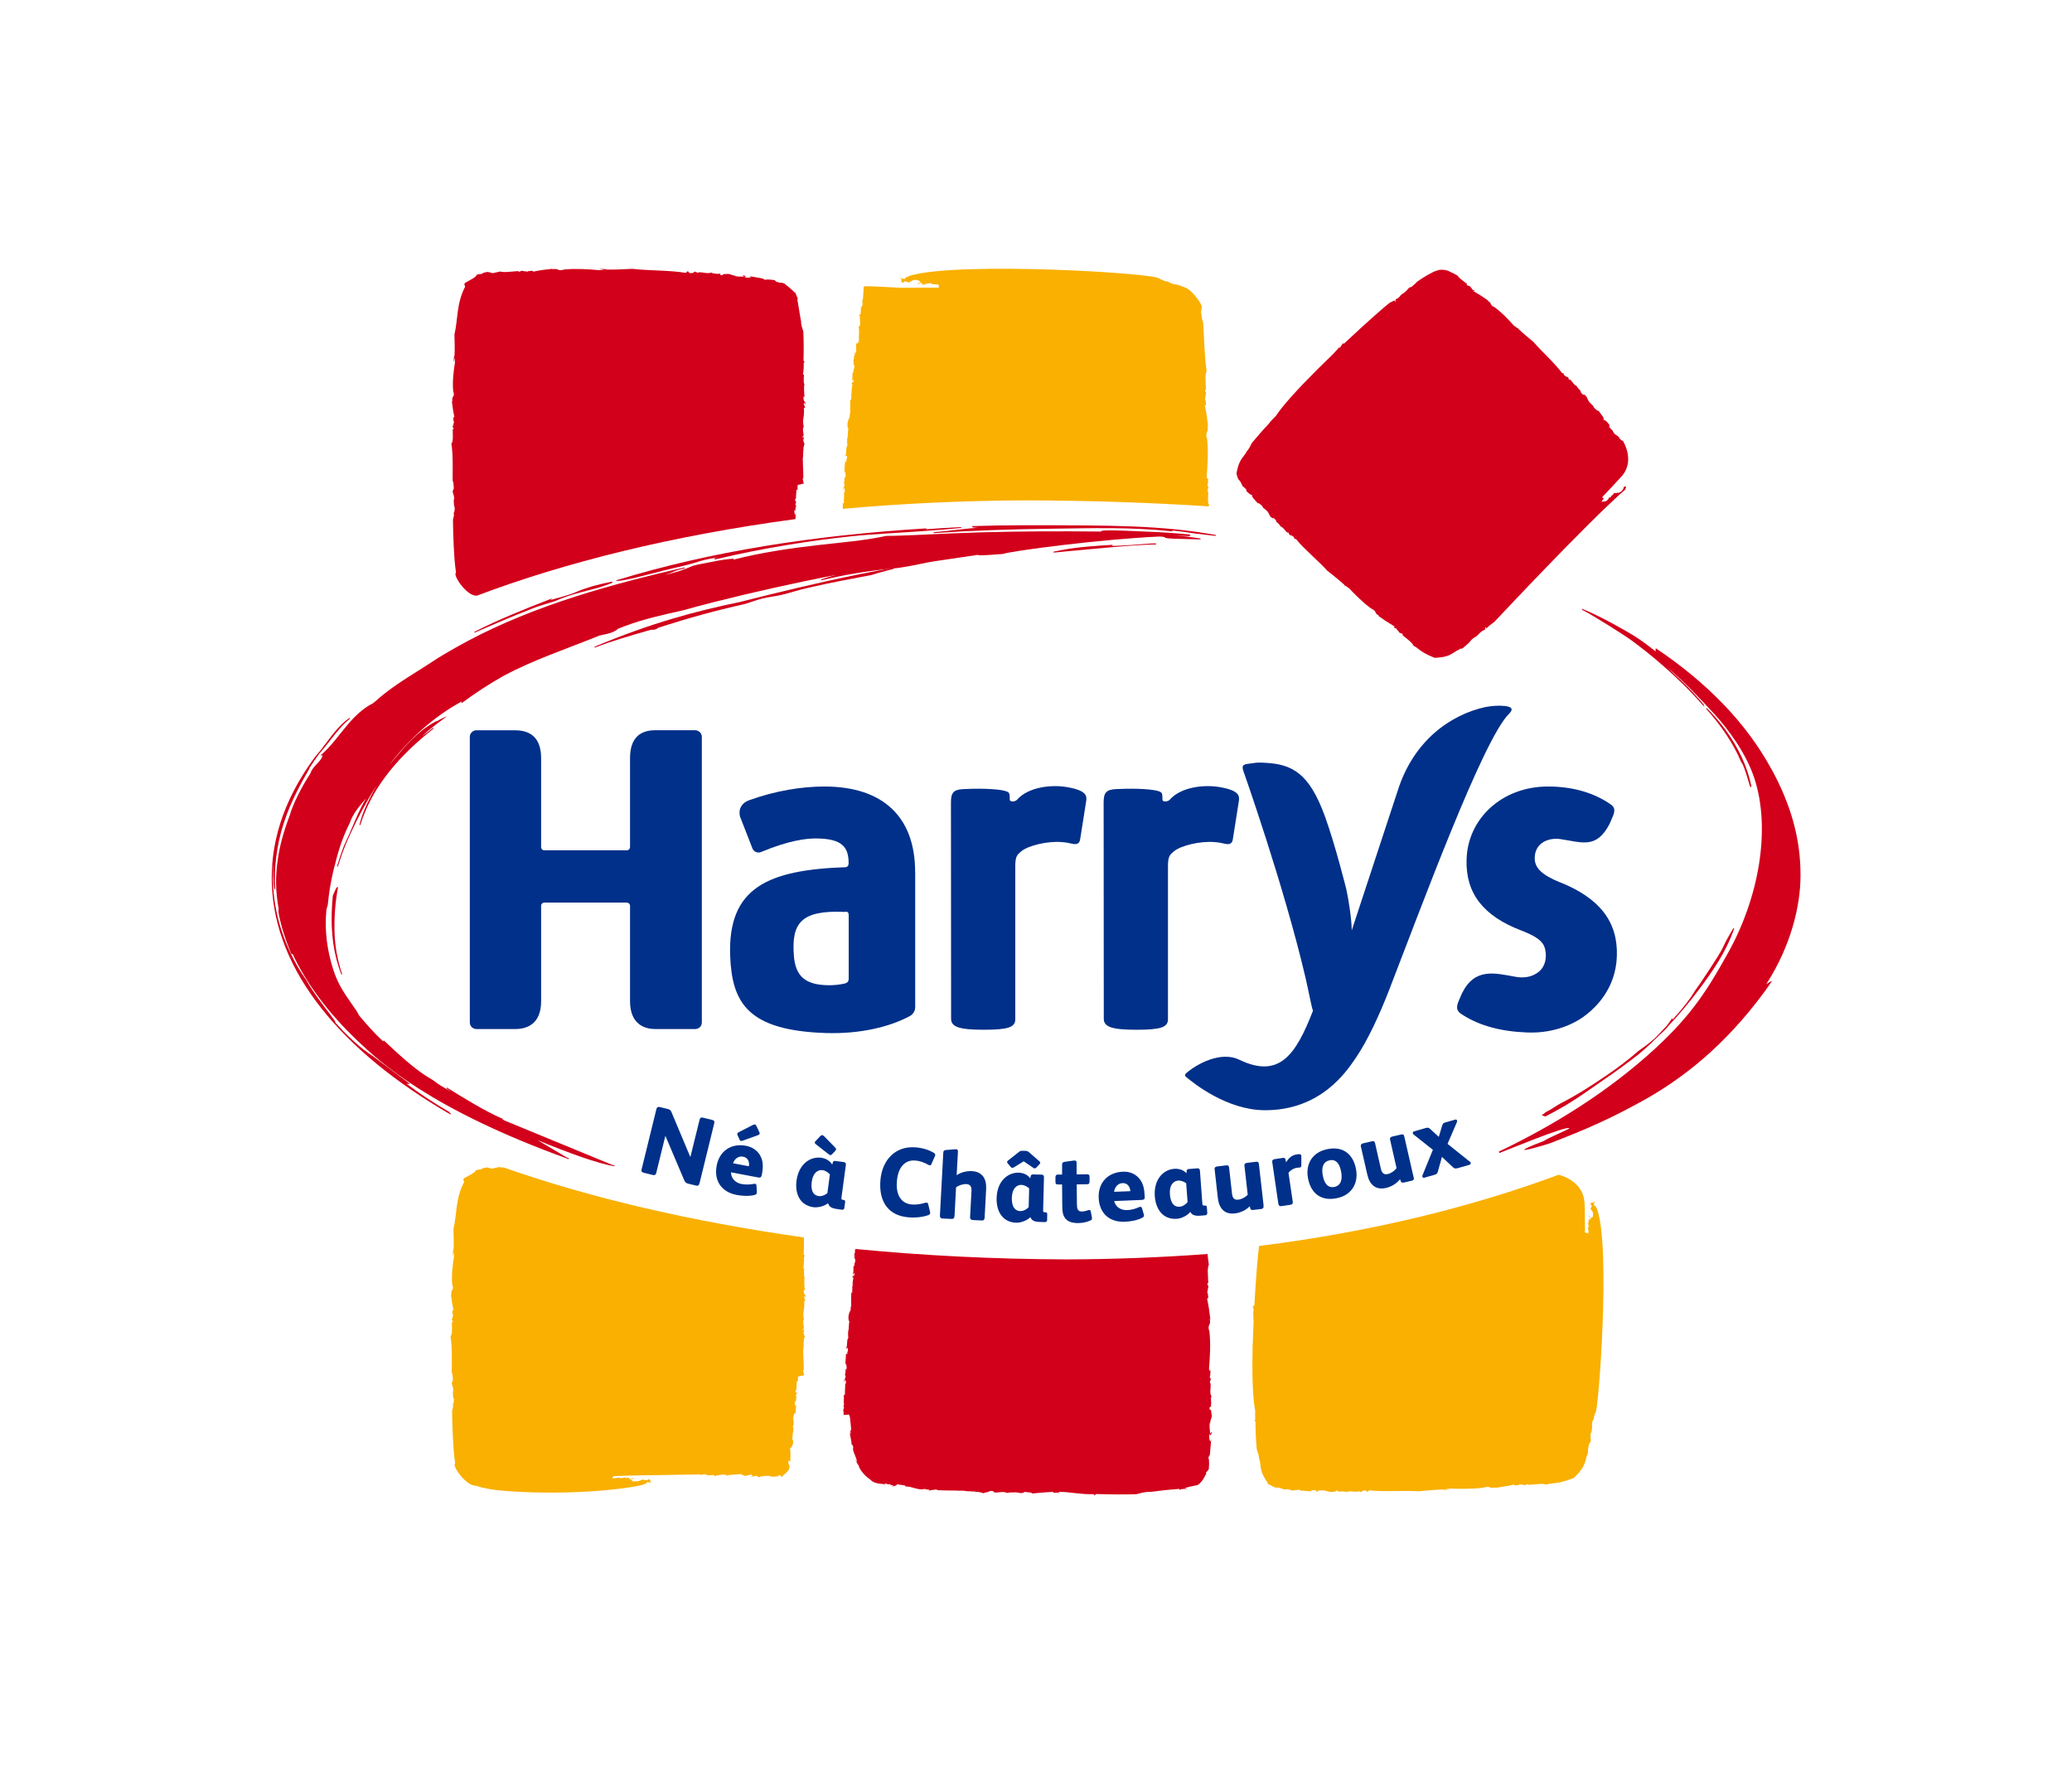
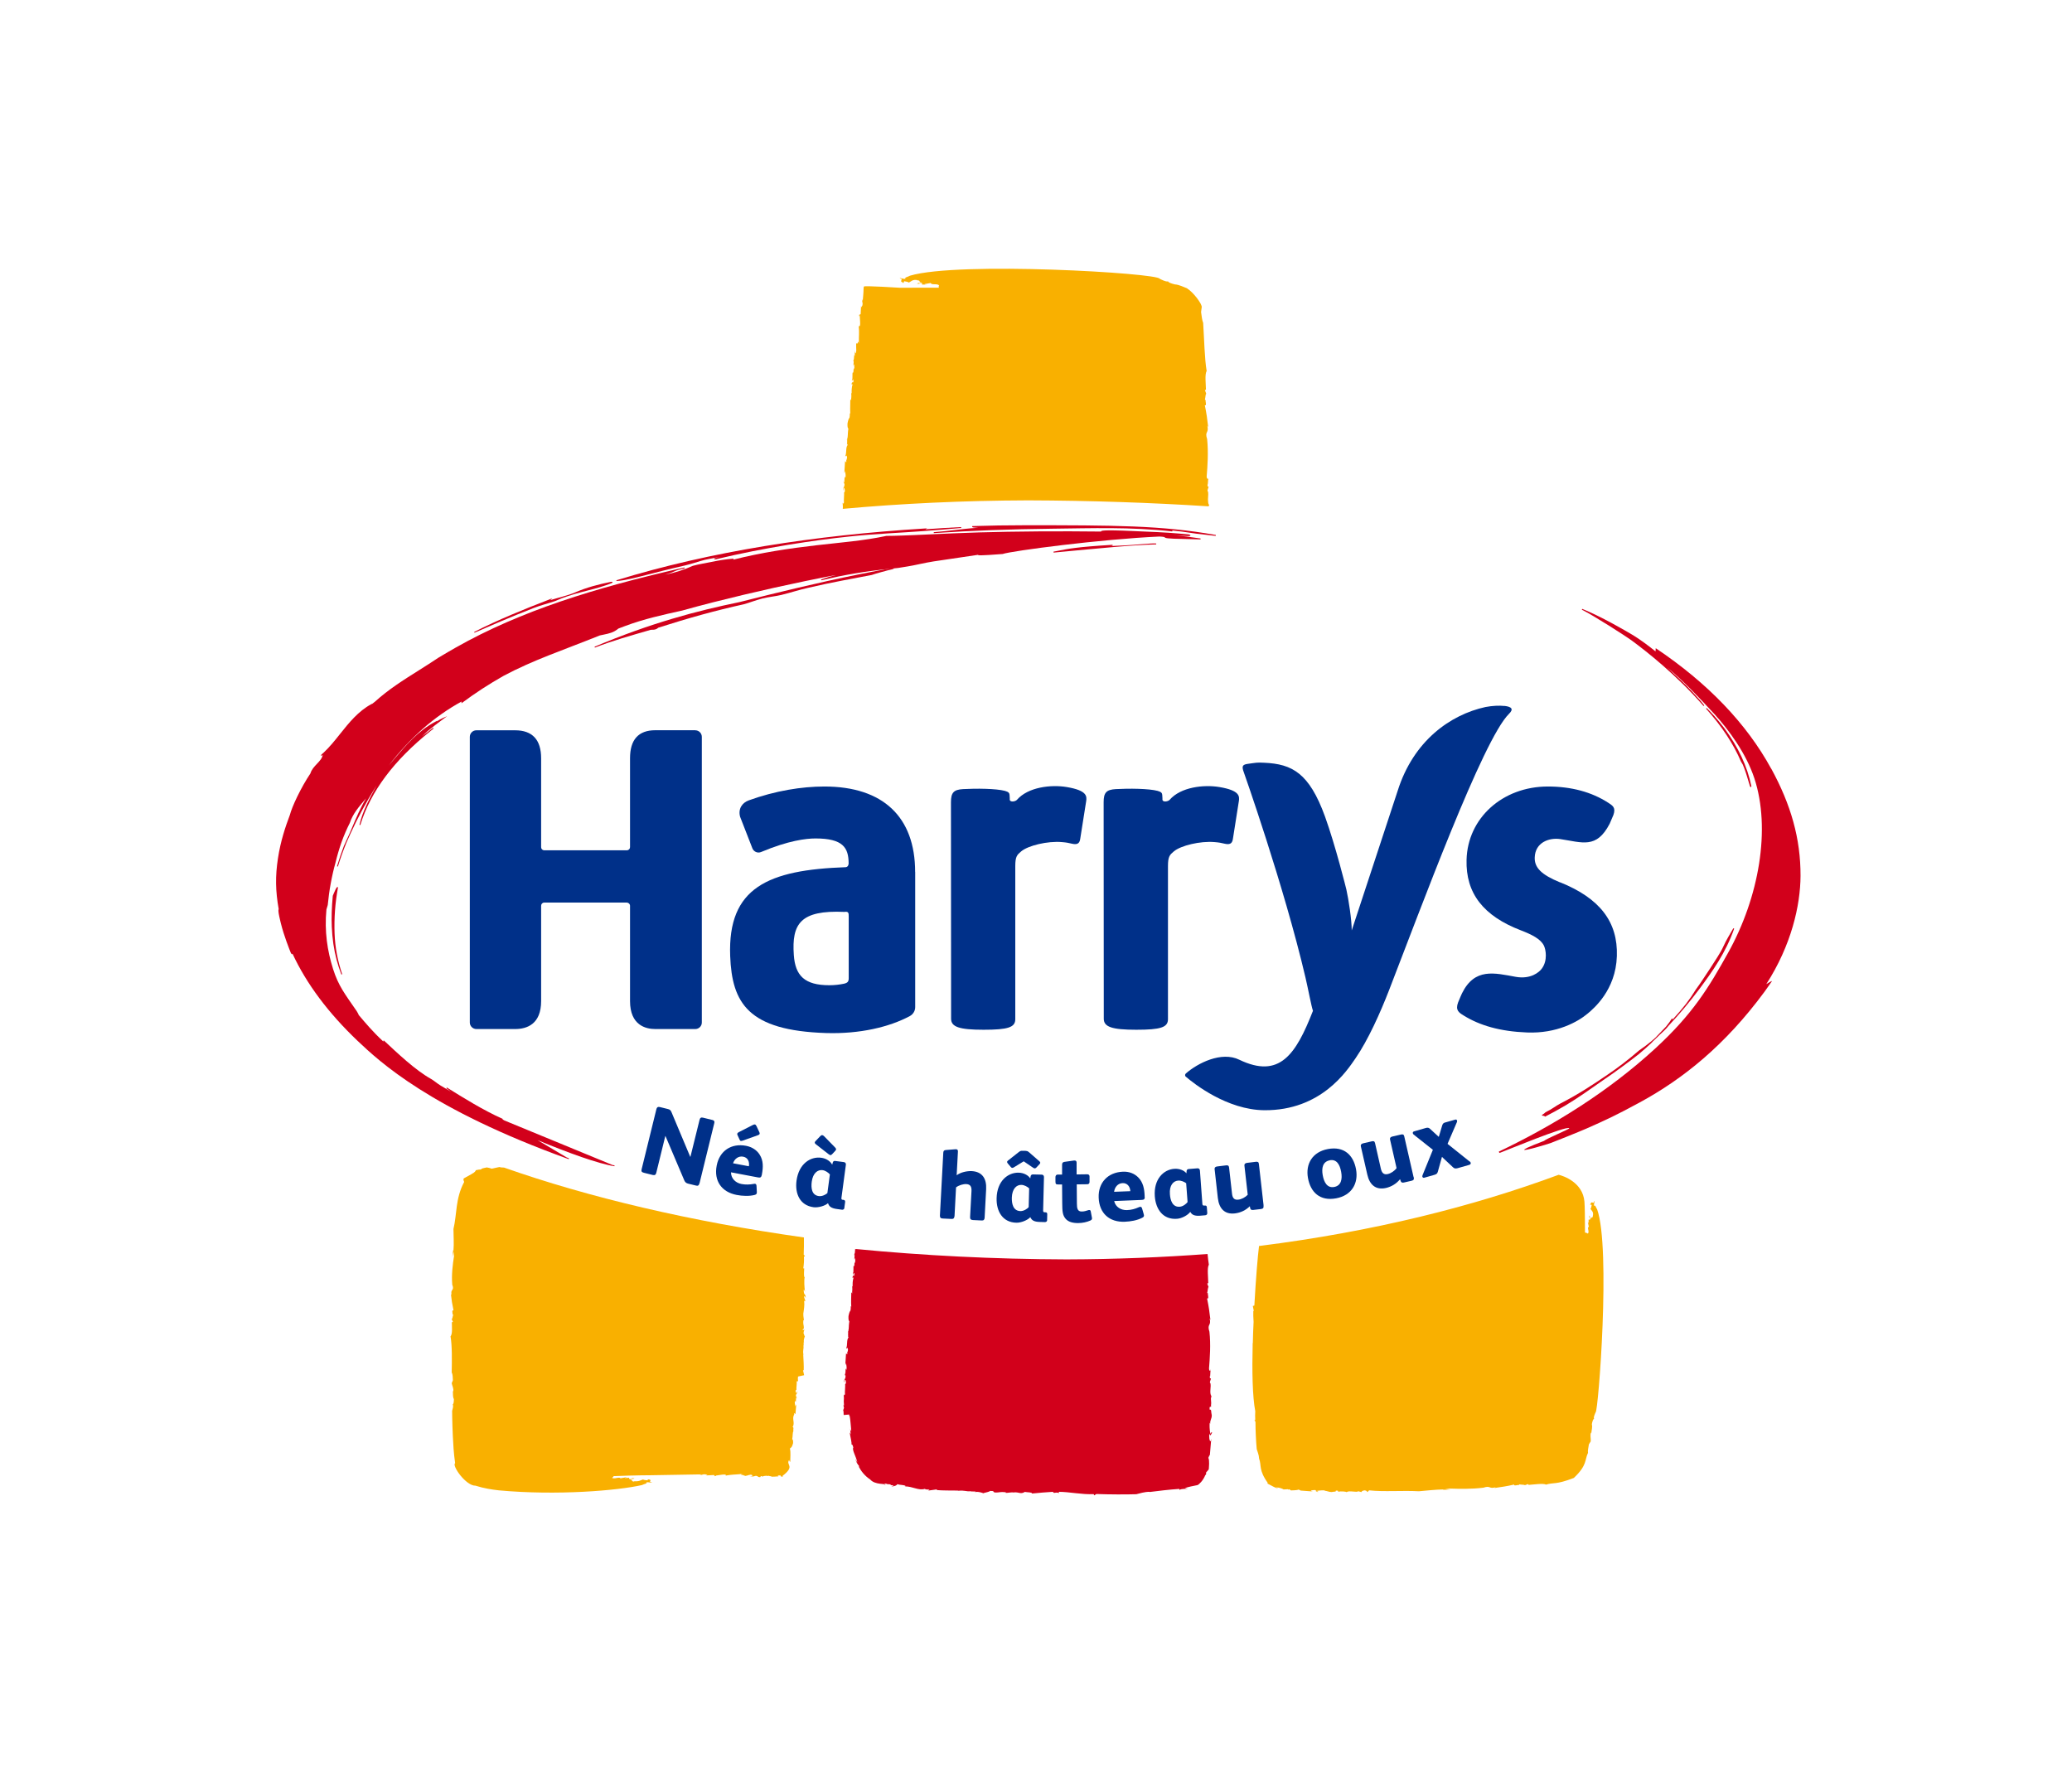
<svg xmlns="http://www.w3.org/2000/svg" width="129" height="110" viewBox="0 0 129 110" fill="none">
  <g filter="url(#filter0_d_4504_6100)">
    <path d="M104.067 39.278L104.058 39.291C103.858 39.125 103.667 38.981 103.428 38.802C103.206 38.637 102.945 38.458 102.715 38.314C103.028 31.841 102.989 23.484 102.054 20.468C101.936 20.307 101.849 19.835 101.719 20.032C101.667 19.674 101.854 19.46 101.736 19.404C101.688 19.932 101.432 19.286 101.323 19.801C101.323 19.801 101.349 19.849 101.24 19.844L101.458 19.905C101.427 20.167 101.393 20.302 101.323 20.403C101.41 20.625 101.706 20.752 101.58 21.332L101.567 21.175C101.58 21.634 101.436 21.468 101.401 21.564V21.468L101.306 21.821C101.367 21.546 101.219 21.171 101.206 21.306C101.145 20.996 101.075 20.708 100.997 20.464C100.893 20.32 100.806 19.927 100.697 19.993C100.684 19.905 100.671 19.818 100.662 19.748C100.693 19.561 100.758 19.438 100.675 19.399C100.671 19.473 100.658 19.526 100.645 19.556C100.645 19.547 100.645 19.534 100.645 19.521C100.445 16.75 99.005 16.187 99.005 16.187C99.005 16.187 98.975 16.191 98.923 16.2C98.992 16.148 99.058 16.104 99.145 16.1C98.94 16.1 98.81 16.17 98.666 16.226C98.605 16.235 98.54 16.248 98.475 16.253C98.375 16.209 98.079 16.2 98.423 16.117L97.923 16.196L97.914 16.191C97.914 16.191 97.884 16.196 97.831 16.204C97.905 16.152 97.971 16.108 98.053 16.104C97.849 16.104 97.714 16.174 97.57 16.231C97.553 16.231 97.531 16.235 97.51 16.239L97.44 16.117C97.227 16.17 97.223 16.2 97.479 16.191C97.427 16.191 97.353 16.204 97.266 16.222C97.223 16.204 97.192 16.2 97.157 16.191C97.149 16.174 97.188 16.152 97.318 16.122L97.04 16.165C96.914 16.148 96.827 16.165 96.697 16.139L96.631 16.069L96.522 16.1L96.323 15.89C96.179 15.868 95.553 15.764 95.362 15.89C95.331 15.838 94.944 15.738 95.261 15.764C94.744 15.668 94.222 15.554 93.727 15.502L93.948 15.576C93.953 15.633 93.831 15.668 93.679 15.677C93.57 15.655 93.461 15.633 93.353 15.615C93.526 15.559 93.309 15.476 93.205 15.393C92.987 15.432 93.366 15.506 93.248 15.559C93.205 15.563 93.153 15.572 93.096 15.576C92.922 15.55 92.752 15.524 92.587 15.506L92.809 15.58C92.592 15.58 92.374 15.563 92.3 15.528L92.461 15.498C92.313 15.498 92.209 15.467 92.109 15.432C92.092 15.423 92.074 15.41 92.061 15.397C92.048 15.397 92.044 15.402 92.035 15.406C91.922 15.358 91.805 15.31 91.639 15.301C91.322 15.371 91.109 15.275 91.144 15.463C91.1 15.463 91.074 15.463 91.044 15.463C90.991 15.445 90.939 15.428 90.891 15.41C90.878 15.371 90.935 15.319 90.857 15.301C90.8 15.319 90.726 15.327 90.635 15.327C90.587 15.319 90.539 15.306 90.483 15.301C90.457 15.306 90.435 15.31 90.413 15.314C90.204 15.288 90.009 15.24 89.974 15.188C89.743 15.402 89.109 15.17 88.826 15.21C88.813 15.201 88.8 15.196 88.796 15.188C88.761 15.223 88.713 15.244 88.665 15.258L88.361 15.131C88.352 15.166 88.313 15.218 88.239 15.262C88.065 15.24 87.895 15.21 87.756 15.201C87.739 15.162 87.734 15.122 87.704 15.092L87.591 15.21C87.556 15.218 87.526 15.236 87.508 15.266L87.169 15.127C87.16 15.157 87.126 15.21 87.061 15.253C86.9 15.231 86.73 15.214 86.556 15.201C86.539 15.162 86.539 15.127 86.504 15.096L86.413 15.188C85.082 15.092 83.556 15.144 82.269 15.009C82.077 15.026 81.873 15.044 81.66 15.061C81.442 15.048 81.225 15.03 81.021 15.009C80.573 15.044 80.055 15.092 79.529 15.127L78.968 15.1L79.273 15.14C78.994 15.157 78.72 15.166 78.451 15.166L78.546 15.135L77.69 15.1L78.307 15.183L78.146 15.21C77.716 15.192 77.259 15.188 76.794 15.21C76.116 15.183 75.363 15.192 74.642 15.275L74.694 15.24C74.394 15.288 74.146 15.332 73.911 15.375C73.75 15.323 73.676 15.196 73.237 15.332L73.376 15.24C73.024 15.297 72.746 15.345 72.472 15.397C72.359 15.354 72.25 15.306 72.089 15.297C71.772 15.367 71.559 15.271 71.593 15.458C71.15 15.467 71.441 15.323 71.302 15.297C71.085 15.375 70.485 15.279 70.419 15.183C70.158 15.432 69.363 15.087 69.176 15.244C69.115 15.227 69.076 15.205 69.058 15.183C69.045 15.196 69.023 15.201 69.006 15.21L68.802 15.122C68.789 15.157 68.745 15.218 68.654 15.266C68.51 15.258 68.354 15.236 68.21 15.214C68.18 15.166 68.184 15.122 68.145 15.087L68.041 15.196C67.91 15.188 67.806 15.196 67.771 15.262L67.432 15.122C67.423 15.148 67.397 15.188 67.349 15.227C67.175 15.205 66.993 15.192 66.814 15.179C66.802 15.144 66.797 15.114 66.767 15.087L66.693 15.166C65.401 15.083 63.953 15.131 62.718 15C62.505 15.018 62.279 15.039 62.049 15.057C61.788 15.044 61.536 15.022 61.288 15C60.862 15.035 60.37 15.079 59.87 15.118L59.414 15.096L59.661 15.131C59.344 15.148 59.027 15.166 58.714 15.166L58.809 15.135L57.953 15.1L58.574 15.183L58.448 15.205C58.035 15.192 57.596 15.188 57.153 15.21C56.518 15.183 55.818 15.183 55.13 15.249L55.144 15.24C55.091 15.249 55.039 15.258 54.987 15.266C54.896 15.275 54.8 15.284 54.704 15.297C54.678 15.31 54.652 15.314 54.626 15.323C54.5 15.345 54.378 15.367 54.261 15.393C54.022 15.371 54.009 15.17 53.495 15.332L53.635 15.24C53.335 15.288 53.091 15.327 52.852 15.371C52.761 15.336 52.661 15.301 52.53 15.297C52.213 15.367 52.004 15.271 52.035 15.458C51.591 15.467 51.887 15.323 51.743 15.297C51.526 15.375 50.926 15.279 50.86 15.183C50.582 15.445 49.699 15.044 49.582 15.266L49.247 15.127C49.234 15.162 49.195 15.218 49.117 15.262C48.991 15.279 48.834 15.271 48.678 15.249C48.621 15.192 48.634 15.135 48.586 15.092L48.469 15.218C48.26 15.188 48.086 15.175 48.034 15.262C48.025 15.262 48.021 15.262 48.012 15.262L47.691 15.127C47.682 15.148 47.66 15.183 47.625 15.214C47.443 15.196 47.256 15.179 47.069 15.17C47.056 15.144 47.051 15.114 47.025 15.092L46.956 15.162C45.712 15.092 44.338 15.131 43.16 15.004C42.929 15.022 42.681 15.044 42.42 15.066C42.12 15.052 41.825 15.03 41.542 15.004C41.138 15.035 40.677 15.083 40.203 15.114L39.855 15.1L40.042 15.127C39.685 15.153 39.32 15.17 38.972 15.17L39.068 15.14L38.207 15.105L38.824 15.188L38.728 15.205C38.333 15.196 37.915 15.196 37.498 15.218C36.711 15.179 35.806 15.183 34.959 15.301C34.206 15.598 34.471 15.109 33.754 15.336L33.893 15.244C33.128 15.371 32.71 15.436 31.936 15.65C32.028 15.393 31.441 15.694 31.51 15.559L31.445 15.668C31.275 15.62 30.875 15.633 30.932 15.554L30.588 15.716L30.554 15.62C30.106 15.655 29.132 15.86 28.836 15.72C28.571 15.803 28.953 15.873 28.371 16.104C28.271 16.087 27.592 16.449 27.232 17.008C27.058 17.304 26.892 17.645 26.84 17.846C26.527 18.771 26.523 19.408 26.388 20.115C26.431 20.324 26.379 20.73 26.344 21.044L26.179 21.376C26.175 21.699 26.288 22.044 26.175 22.341L26.149 22.306C26.127 22.633 26.04 22.939 26.114 23.244C26.075 23.558 25.997 23.855 25.91 23.846C26.027 23.964 25.779 24.571 25.779 24.571C25.688 24.584 25.779 27.351 25.562 31.802C25.509 31.82 25.449 31.837 25.392 31.85L25.505 32.487L25.449 32.479C25.436 32.85 25.449 33.369 25.47 33.88C25.44 34.77 25.41 35.673 25.388 36.568C25.357 36.69 25.336 36.751 25.375 36.664C25.375 36.673 25.383 36.681 25.383 36.69C25.375 37.048 25.57 39.108 25.201 39.326C25.179 39.339 25.17 39.636 25.17 40.164C24.992 40.278 24.818 40.391 24.64 40.5C23.674 41.107 22.679 41.735 21.783 42.543C21.753 42.564 21.722 42.591 21.692 42.612C21.679 42.621 21.661 42.626 21.648 42.634C21.64 42.639 21.631 42.647 21.618 42.652C21.618 42.652 21.618 42.652 21.613 42.652C21.105 42.935 20.692 43.293 20.322 43.682L20.204 43.525C19.657 43.904 19.248 44.38 18.874 44.869L18.169 45.436L18.535 45.318C18.339 45.58 18.148 45.829 17.939 46.06L17.9 46.104C17.574 46.54 17.269 46.99 17 47.435C15.587 49.752 14.917 52.174 15.008 54.636C15.208 60.087 19.03 65.184 26.066 69.404C26.114 70.866 26.14 71.796 26.131 71.927C26.079 71.944 26.014 71.962 25.962 71.975L26.075 72.612H26.018C26.005 72.979 26.018 73.498 26.044 74.004C26.01 74.894 25.983 75.802 25.962 76.692C25.931 76.815 25.91 76.876 25.949 76.784C25.949 76.793 25.957 76.802 25.957 76.815C25.884 80.271 25.653 82.61 25.966 84.452C25.949 84.827 25.944 85.198 25.975 85.569L25.875 85.604L25.997 85.805C26.001 86.927 26.057 88.384 26.136 89.283C26.205 89.571 26.384 90.016 26.397 90.492L26.375 90.444C26.675 91.348 26.305 91.924 27.388 93.626C27.266 93.578 27.375 93.7 27.24 93.621C27.658 93.883 28.74 94.355 28.819 94.311C28.719 94.258 28.697 94.25 28.545 94.158C28.936 94.176 29.275 94.315 29.427 94.429L29.906 94.403L29.98 94.455L30.058 94.407L30.262 94.564C30.371 94.546 30.928 94.564 31.11 94.455C31.145 94.503 31.536 94.573 31.228 94.568L31.145 94.594C31.106 94.647 31.28 94.708 31.375 94.769C31.58 94.721 31.201 94.669 31.31 94.616C31.476 94.586 31.749 94.555 31.967 94.551L31.98 94.56C31.98 94.56 32.045 94.555 32.097 94.551C32.158 94.551 32.21 94.56 32.241 94.573L32.089 94.612C32.436 94.581 32.589 94.765 32.937 94.765C32.976 94.756 33.01 94.747 33.05 94.743C33.063 94.752 33.08 94.76 33.093 94.765C33.145 94.752 33.158 94.739 33.154 94.725C33.341 94.708 33.458 94.721 33.415 94.586C33.854 94.56 33.58 94.708 33.724 94.73C33.837 94.686 34.067 94.677 34.271 94.699C34.363 94.73 34.463 94.756 34.589 94.76C34.606 94.769 34.624 94.778 34.632 94.787C34.645 94.769 34.672 94.765 34.689 94.752C34.871 94.712 35.015 94.721 35.076 94.686C35.172 94.686 35.272 94.699 35.372 94.708C35.376 94.717 35.389 94.725 35.411 94.73C35.424 94.725 35.441 94.721 35.459 94.717C35.65 94.734 35.815 94.743 35.885 94.691C35.959 94.695 36.024 94.704 36.089 94.712L36.293 94.778C36.302 94.778 36.311 94.782 36.315 94.787C36.424 94.673 36.667 94.677 36.915 94.699C36.933 94.73 36.941 94.76 36.976 94.782L37.037 94.712C37.307 94.739 37.554 94.769 37.594 94.664L37.959 94.787C37.968 94.752 38.002 94.691 38.094 94.638C38.242 94.647 38.389 94.651 38.541 94.656C38.585 94.704 38.585 94.752 38.633 94.787L38.742 94.656C39.181 94.66 39.633 94.656 40.094 94.656C40.694 94.673 41.325 94.66 41.959 94.656C42.233 94.66 42.498 94.673 42.759 94.691C42.877 94.677 43.003 94.664 43.129 94.651C43.551 94.651 43.964 94.664 44.36 94.691C45.155 94.608 46.169 94.472 47.117 94.455L47.012 94.485L47.695 94.472L47.308 94.433L47.769 94.407L47.838 94.459L47.921 94.411L48.13 94.568C48.234 94.551 48.795 94.568 48.973 94.459C49.008 94.507 49.399 94.577 49.091 94.573L50.591 94.695L50.36 94.634C50.347 94.573 50.495 94.533 50.669 94.52C50.756 94.551 50.813 94.573 50.634 94.568L50.891 94.59C50.83 94.647 51.017 94.704 51.117 94.769C51.321 94.721 50.939 94.669 51.052 94.616C51.069 94.616 51.091 94.612 51.113 94.608L52.121 94.691L51.891 94.629V94.621C52.174 94.621 52.339 94.752 52.63 94.765C52.63 94.765 52.635 94.765 52.639 94.769C52.639 94.769 52.639 94.769 52.648 94.769C52.656 94.769 52.661 94.769 52.669 94.769C52.974 94.686 53.196 94.769 53.143 94.59C53.282 94.581 53.348 94.59 53.378 94.608L53.339 94.616C53.361 94.616 53.378 94.616 53.395 94.616C53.43 94.656 53.365 94.717 53.452 94.73C53.526 94.699 53.652 94.691 53.787 94.686C53.904 94.725 54.022 94.765 54.183 94.765C54.213 94.756 54.248 94.752 54.278 94.743C54.317 94.756 54.352 94.769 54.365 94.787C54.391 94.756 54.43 94.739 54.478 94.721C54.539 94.717 54.587 94.708 54.617 94.695C54.709 94.686 54.809 94.686 54.913 94.695C54.913 94.712 54.922 94.725 54.961 94.73C54.987 94.721 55.017 94.712 55.052 94.704C55.278 94.725 55.491 94.752 55.596 94.704C55.726 94.721 55.831 94.747 55.861 94.782C55.878 94.765 55.904 94.756 55.926 94.743L56.022 94.773C56.022 94.773 56.039 94.725 56.065 94.695C56.231 94.669 56.448 94.691 56.648 94.708C56.661 94.73 56.67 94.752 56.696 94.773L56.744 94.717C56.939 94.734 57.1 94.734 57.135 94.651L57.5 94.773C57.509 94.734 57.548 94.669 57.644 94.616C57.783 94.625 57.926 94.634 58.074 94.634C58.127 94.682 58.122 94.734 58.17 94.769L58.283 94.638C58.744 94.647 59.222 94.647 59.705 94.638C60.314 94.651 60.953 94.638 61.592 94.634C61.897 94.638 62.197 94.647 62.484 94.669C62.592 94.656 62.718 94.642 62.836 94.629C63.201 94.629 63.558 94.642 63.906 94.669C64.475 94.612 65.149 94.525 65.836 94.477H66.123L65.971 94.464C66.206 94.446 66.436 94.437 66.667 94.433L66.562 94.464L67.506 94.477L66.819 94.411L66.975 94.385C66.975 94.385 67.01 94.407 67.023 94.416L67.497 94.389L67.571 94.442L67.654 94.394L67.858 94.551C67.967 94.533 68.523 94.551 68.702 94.442C68.737 94.49 69.128 94.56 68.819 94.555L70.319 94.677L70.089 94.616C70.076 94.573 70.154 94.538 70.258 94.52C70.311 94.542 70.324 94.555 70.18 94.551L70.611 94.586C70.593 94.638 70.754 94.691 70.846 94.752C71.046 94.704 70.667 94.651 70.78 94.599L71.667 94.673L71.441 94.612C71.433 94.581 71.472 94.555 71.532 94.538C71.611 94.538 71.68 94.546 71.715 94.56L71.563 94.599C71.789 94.581 71.937 94.651 72.106 94.699C72.137 94.717 72.172 94.734 72.198 94.752C72.224 94.747 72.241 94.739 72.25 94.734C72.302 94.743 72.35 94.752 72.411 94.752C72.715 94.669 72.937 94.752 72.885 94.573C72.941 94.573 72.985 94.573 73.02 94.573L72.898 94.603C72.994 94.594 73.072 94.603 73.146 94.621C73.159 94.66 73.115 94.708 73.194 94.717C73.237 94.699 73.298 94.691 73.368 94.682C73.476 94.717 73.585 94.752 73.737 94.752C73.815 94.73 73.889 94.721 73.955 94.712C74.028 94.73 74.085 94.747 74.102 94.773C74.172 94.695 74.311 94.677 74.468 94.677C74.468 94.695 74.472 94.712 74.516 94.717C74.559 94.699 74.615 94.691 74.681 94.682C74.898 94.699 75.12 94.73 75.259 94.708C75.337 94.725 75.398 94.747 75.42 94.769C75.455 94.734 75.503 94.708 75.559 94.695L75.768 94.765C75.772 94.743 75.794 94.708 75.824 94.673C76.016 94.673 76.233 94.704 76.403 94.712C76.416 94.73 76.424 94.747 76.446 94.765L76.485 94.717C76.594 94.717 76.677 94.699 76.698 94.642L77.059 94.765C77.068 94.725 77.112 94.651 77.22 94.599C77.351 94.608 77.49 94.612 77.625 94.616C77.685 94.669 77.677 94.725 77.733 94.76L77.846 94.625C78.338 94.638 78.847 94.638 79.368 94.629C79.977 94.638 80.612 94.629 81.247 94.621C81.577 94.625 81.912 94.634 82.23 94.656C82.334 94.642 82.447 94.634 82.56 94.621C82.869 94.625 83.173 94.638 83.464 94.656C84.043 94.594 84.73 94.512 85.421 94.459H85.865L85.656 94.446C85.847 94.433 86.039 94.424 86.226 94.42L86.121 94.451L87.065 94.464L86.378 94.398L86.756 94.337C87.065 94.337 87.387 94.337 87.717 94.333C88.578 94.355 89.565 94.341 90.504 94.215C90.6 94.215 90.713 94.197 90.874 94.149L90.726 94.245C91.561 94.106 92.209 94.433 93.026 94.267C93.066 94.267 93.109 94.276 93.148 94.28C93.148 94.398 93.374 94.341 93.526 94.311C93.57 94.311 93.609 94.315 93.653 94.315C93.653 94.32 93.661 94.324 93.657 94.337L93.666 94.315C93.814 94.315 93.97 94.298 94.131 94.267C94.192 94.276 94.244 94.28 94.279 94.289C94.309 94.451 94.848 94.202 94.787 94.333L94.818 94.272C94.892 94.263 94.975 94.258 95.061 94.245C95.27 94.263 95.501 94.276 95.453 94.333L95.835 94.176L95.879 94.276C96.07 94.263 96.34 94.228 96.618 94.202C96.653 94.215 96.692 94.224 96.718 94.237C96.792 94.21 96.844 94.193 96.892 94.176C97.288 94.145 97.662 94.141 97.818 94.237C98.675 93.936 97.388 94.001 99.445 93.111C100.967 91.465 100.58 91.108 100.971 90.187C100.919 89.947 101.023 89.462 101.071 89.096L101.271 88.72C101.297 88.341 101.175 87.93 101.31 87.594L101.341 87.638C101.362 87.263 101.48 86.909 101.393 86.551C101.445 86.189 101.036 85.84 101.136 85.857C101.006 85.709 101.297 85.019 101.297 85.019C101.467 85.002 101.614 77.255 101.671 70.277C102.271 69.954 102.854 69.623 103.415 69.287C107.276 66.856 110.094 64.128 111.785 61.191L111.872 61.038C112.203 60.449 112.49 59.847 112.725 59.249C112.829 58.983 112.916 58.742 112.994 58.507C113.416 57.211 113.616 55.884 113.59 54.562C113.525 51.192 112.194 44.729 104.028 39.248L104.067 39.278Z" fill="white" />
  </g>
  <path d="M78.09 81.283C78.06 81.292 78.029 81.301 77.999 81.309L78.06 81.619H78.029C78.021 81.798 78.029 82.051 78.047 82.3C78.025 82.737 78.008 83.177 77.999 83.614C77.982 83.675 77.969 83.705 77.99 83.662C77.99 83.662 77.99 83.671 77.99 83.675C77.947 85.364 77.977 86.957 78.151 87.86C78.143 88.039 78.138 88.222 78.151 88.406L78.099 88.423L78.164 88.519C78.164 89.065 78.199 89.776 78.243 90.221C78.282 90.361 78.382 90.579 78.39 90.81C78.556 91.255 78.343 91.509 78.943 92.342C78.877 92.32 78.93 92.373 78.869 92.342C79.103 92.473 79.534 92.696 79.578 92.674C79.521 92.648 79.512 92.643 79.425 92.6C79.643 92.608 79.83 92.674 79.917 92.731L80.182 92.718L80.221 92.744L80.264 92.718L80.378 92.792C80.434 92.783 80.743 92.792 80.847 92.739C80.865 92.761 81.082 92.8 80.912 92.796L81.743 92.857L81.617 92.827C81.604 92.774 81.852 92.752 81.982 92.783C81.813 92.818 81.969 92.853 82.039 92.892C82.152 92.87 81.939 92.844 82.004 92.818C82.147 92.792 82.443 92.77 82.517 92.8L82.434 92.818C82.626 92.805 82.708 92.892 82.9 92.892C83.069 92.853 83.195 92.892 83.165 92.805C83.408 92.792 83.256 92.866 83.339 92.875C83.452 92.831 83.795 92.857 83.843 92.901C83.974 92.77 84.508 92.944 84.556 92.84L84.761 92.896C84.765 92.866 84.804 92.8 84.969 92.787C85.126 92.814 85.087 92.866 85.135 92.896L85.239 92.787C86.144 92.888 87.335 92.787 88.34 92.844C88.787 92.805 89.353 92.739 89.879 92.731L89.822 92.748L90.348 92.757L89.961 92.722L90.275 92.678C90.857 92.696 91.635 92.713 92.357 92.621C92.818 92.469 92.679 92.718 93.123 92.595L93.04 92.643C93.523 92.569 93.788 92.539 94.271 92.425C94.227 92.556 94.588 92.403 94.558 92.469L94.588 92.416C94.701 92.438 94.966 92.434 94.927 92.469L95.14 92.395L95.166 92.447C95.462 92.43 96.084 92.334 96.254 92.43C96.732 92.281 96.841 92.456 97.984 92.015C98.832 91.212 98.649 90.902 98.867 90.453C98.841 90.335 98.897 90.099 98.923 89.92L99.036 89.737C99.054 89.549 98.98 89.348 99.058 89.187L99.076 89.209C99.089 89.025 99.154 88.855 99.106 88.676C99.136 88.497 99.189 88.332 99.249 88.336C99.176 88.266 99.341 87.93 99.341 87.93C99.506 87.912 100.297 77.722 99.436 75.291C99.371 75.213 99.319 74.981 99.245 75.077C99.215 74.903 99.319 74.798 99.254 74.772C99.228 75.029 99.084 74.715 99.023 74.964C99.023 74.964 98.989 74.99 98.975 74.986L99.097 75.016C99.08 75.143 99.062 75.208 99.023 75.256C99.071 75.365 99.236 75.431 99.167 75.71V75.658C99.18 75.85 99.084 75.78 99.062 75.824V75.776L99.006 75.968C99.041 75.824 98.941 75.597 98.949 75.715C98.919 75.985 98.98 75.645 98.997 75.841C99.006 75.963 98.941 75.933 98.902 75.933L98.91 76.151C98.854 76.151 98.91 76.007 98.858 76.099L98.919 76.374C98.78 76.435 98.984 76.679 98.854 76.81C98.845 76.762 98.684 76.74 98.68 76.736C98.68 75.776 98.667 75.099 98.645 74.816C98.545 73.602 97.319 73.205 97.04 73.14C91.753 75.099 85.543 76.675 78.386 77.574C78.308 78.172 78.186 79.621 78.095 81.275L78.09 81.283Z" fill="#F9B000" />
  <path d="M53.282 77.757L53.291 77.792C53.291 77.792 53.265 77.757 53.243 77.753L53.221 78.01C53.221 78.01 53.195 78.045 53.182 78.133L53.208 78.15L53.187 78.416L53.226 78.316C53.226 78.316 53.252 78.438 53.248 78.556H53.23V78.643C53.195 78.538 53.2 78.652 53.191 78.77C53.178 78.818 53.169 78.866 53.148 78.826C53.148 78.853 53.135 78.805 53.135 78.805C53.135 78.909 53.13 78.957 53.135 78.979C53.135 79.032 53.13 79.088 53.13 79.206C53.104 79.246 53.087 79.289 53.113 79.403C53.113 79.403 53.13 79.267 53.13 79.289L53.174 79.25C53.174 79.25 53.187 79.276 53.191 79.293C53.204 79.582 53.1 79.263 53.074 79.555L53.143 79.538C53.078 79.743 53.078 79.926 53.087 80.097C53.069 80.088 53.061 80.07 53.056 80.044C53.082 80.428 53.043 80.297 53.056 80.546C53.039 80.446 52.987 80.472 53 80.481C53 80.694 52.974 81.092 53 81.353L52.969 81.314C52.969 81.428 52.965 81.515 52.952 81.589C52.9 81.65 52.869 81.72 52.826 81.943C52.821 82.161 52.826 82.196 52.878 82.27C52.861 82.348 52.856 82.453 52.847 82.554C52.847 82.567 52.847 82.58 52.847 82.593C52.847 82.667 52.839 82.737 52.834 82.789C52.826 82.789 52.821 82.789 52.817 82.789L52.826 82.837C52.821 82.868 52.808 82.89 52.795 82.89C52.813 82.907 52.813 82.929 52.813 82.955H52.774L52.808 82.994C52.804 83.051 52.791 83.117 52.808 83.182L52.8 83.191L52.808 83.2L52.782 83.217H52.808C52.808 83.217 52.826 83.261 52.826 83.265C52.687 83.453 52.787 83.71 52.678 83.963L52.774 83.915C52.782 83.95 52.787 83.989 52.795 84.029C52.791 84.09 52.774 84.151 52.752 84.216L52.739 84.151L52.756 84.312C52.726 84.338 52.708 84.269 52.674 84.26L52.626 85.002L52.682 84.858C52.682 85.015 52.739 85.124 52.691 85.299C52.608 84.998 52.678 85.547 52.6 85.591L52.578 85.43C52.578 85.575 52.6 85.643 52.643 85.635C52.656 85.914 52.513 85.822 52.574 86.089L52.591 85.914C52.63 85.857 52.674 85.984 52.665 86.11C52.652 86.141 52.617 86.228 52.617 86.132C52.634 86.355 52.587 86.686 52.608 86.787C52.587 86.909 52.539 86.865 52.526 86.8C52.569 87.276 52.504 87.014 52.547 87.494L52.508 87.485L52.547 87.651L52.465 87.882L52.513 87.799C52.513 87.913 52.526 87.996 52.526 88.096C52.639 88.087 52.752 88.079 52.869 88.066C52.869 88.096 52.869 88.122 52.869 88.144L52.9 88.153C52.952 88.423 52.965 88.786 53 89.087C52.961 89.087 52.947 89.013 52.934 88.938C52.939 89.047 52.934 89.2 52.987 89.287L52.904 89.187C52.93 89.432 53.061 89.872 53 89.942C53.021 89.907 53.078 89.903 53.126 90.117C53.03 90.265 53.3 90.671 53.378 91.055C53.339 91.025 53.243 90.763 53.265 90.841C53.3 91.033 53.391 91.164 53.517 91.312L53.452 91.286C53.595 91.561 53.813 91.871 54.178 92.111C54.478 92.465 55.174 92.351 55.056 92.434C55.322 92.465 54.839 92.351 55.178 92.373C55.265 92.439 55.478 92.373 55.456 92.452L55.422 92.46L55.648 92.469L55.5 92.543C55.696 92.543 55.852 92.469 55.861 92.404C56.048 92.465 56.309 92.439 56.387 92.521L56.322 92.539C56.844 92.539 57.174 92.818 57.592 92.692C57.618 92.705 57.631 92.731 57.566 92.722L57.87 92.744L57.792 92.801L58.331 92.727L58.322 92.77C58.67 92.801 59.227 92.796 59.683 92.801L59.614 92.818C60.114 92.766 60.092 92.875 60.462 92.84L60.427 92.853L60.753 92.862L60.683 92.901C60.927 92.814 61.379 93.041 61.231 92.958C61.366 92.919 61.605 92.879 61.644 92.823C62.001 92.823 61.731 92.879 61.962 92.923C62.218 92.932 62.262 92.862 62.618 92.906V92.945C62.779 92.945 62.879 92.91 63.11 92.91L63.04 92.932C63.414 92.844 63.514 93.067 63.805 92.884C63.962 92.919 64.262 92.897 64.253 92.984C64.723 92.936 65.088 92.91 65.553 92.879C65.636 93.023 65.653 92.871 65.94 92.954L65.914 92.879C66.58 92.879 67.358 93.058 68.093 93.023L68.123 93.102L68.258 93.015C69.062 93.045 70.102 93.049 70.745 93.028C70.95 92.984 71.258 92.871 71.593 92.879L71.558 92.892C72.141 92.818 72.741 92.744 73.433 92.696C73.406 92.727 73.441 92.74 73.433 92.757C73.585 92.674 73.82 92.705 73.963 92.683L73.767 92.657C73.889 92.587 74.372 92.495 74.555 92.46C74.654 92.421 74.907 92.172 75.033 91.854L75.094 91.779L75.085 91.683L75.255 91.483C75.263 91.374 75.316 90.902 75.228 90.758C75.263 90.737 75.32 90.444 75.316 90.68L75.411 89.571L75.368 89.733C75.298 89.741 75.259 89.414 75.298 89.253C75.35 89.48 75.402 89.283 75.459 89.205C75.42 89.052 75.394 89.318 75.35 89.235C75.307 89.043 75.289 88.663 75.324 88.572L75.35 88.646C75.324 88.402 75.45 88.345 75.442 88.105C75.385 87.887 75.442 87.734 75.311 87.764C75.285 87.459 75.394 87.655 75.407 87.559C75.398 87.546 75.398 87.529 75.394 87.511C75.394 87.459 75.398 87.411 75.407 87.359C75.398 87.271 75.394 87.171 75.389 87.075C75.398 87.005 75.42 86.918 75.433 86.94C75.337 86.809 75.359 86.66 75.355 86.599C75.363 86.381 75.407 86.141 75.329 86.08V86.032L75.394 85.831C75.394 85.831 75.35 85.814 75.324 85.792C75.324 85.744 75.324 85.691 75.324 85.643L75.341 85.704L75.359 85.399C75.359 85.399 75.368 85.39 75.372 85.382L75.359 85.368L75.368 85.233L75.341 85.355L75.285 85.303L75.272 85.198C75.324 84.557 75.385 83.701 75.298 82.911C75.129 82.405 75.433 82.567 75.307 82.082L75.359 82.178C75.298 81.65 75.259 81.367 75.15 80.838C75.311 80.895 75.141 80.494 75.224 80.537L75.159 80.498C75.194 80.38 75.202 80.101 75.246 80.14L75.159 79.909L75.224 79.887C75.224 79.577 75.141 78.914 75.263 78.744C75.228 78.547 75.207 78.316 75.181 78.072C72.38 78.281 69.458 78.399 66.406 78.408C61.849 78.394 57.461 78.168 53.287 77.762L53.282 77.757Z" fill="#D2001B" />
  <path d="M31.106 72.656C30.984 72.682 30.832 72.709 30.619 72.761C30.501 72.722 30.397 72.695 30.306 72.682C30.127 72.717 29.958 72.748 29.949 72.809C29.871 72.809 29.758 72.818 29.619 72.857C29.623 72.888 29.588 72.975 29.336 73.11C28.997 73.306 28.988 73.293 28.866 73.372C28.831 73.499 28.888 73.516 28.897 73.59C28.345 74.624 28.453 75.598 28.232 76.514C28.232 76.911 28.271 77.404 28.232 77.867L28.218 77.815L28.157 78.269L28.24 77.937L28.266 78.207C28.188 78.709 28.101 79.368 28.157 79.984C28.314 80.376 28.014 80.246 28.123 80.625L28.071 80.551C28.118 80.961 28.149 81.18 28.236 81.585C28.075 81.542 28.236 81.852 28.153 81.817L28.218 81.847C28.179 81.939 28.166 82.153 28.118 82.122L28.201 82.301L28.131 82.319C28.131 82.559 28.184 83.065 28.049 83.196C28.153 83.785 28.136 84.71 28.123 85.448C28.184 85.548 28.192 85.762 28.197 85.932L28.123 86.115C28.153 86.286 28.262 86.465 28.214 86.626L28.192 86.609C28.214 86.783 28.175 86.949 28.258 87.106C28.258 87.276 28.236 87.438 28.179 87.438C28.262 87.503 28.149 87.831 28.149 87.831C28.149 87.831 28.149 88.442 28.192 89.397C28.218 89.882 28.24 90.432 28.336 91.095C28.114 91.239 29.01 92.513 29.601 92.496C30.14 92.666 30.606 92.736 31.067 92.788C34.684 93.12 38.463 92.802 39.972 92.457C40.068 92.4 40.35 92.352 40.233 92.291C40.45 92.26 40.559 92.348 40.594 92.291C40.294 92.273 40.676 92.147 40.376 92.103C40.376 92.103 40.342 92.121 40.342 92.094L40.316 92.164C40.163 92.156 40.081 92.138 40.024 92.112C39.885 92.156 39.781 92.256 39.437 92.212L39.515 92.243C39.333 92.26 39.359 92.147 39.302 92.134H39.363L39.128 92.09C39.342 92.121 39.615 92.02 39.437 92.033C39.111 92.02 39.52 92.051 39.281 92.077C39.128 92.086 39.168 92.033 39.172 92.003L38.902 92.025C38.911 91.977 39.085 92.016 38.968 91.977L38.628 92.038C38.559 91.924 38.259 92.108 38.098 92.007C38.154 91.998 38.194 91.907 38.207 91.902C39.576 91.846 40.537 91.846 40.537 91.846L43.659 91.793C43.625 91.82 43.59 91.841 43.551 91.854L43.807 91.789H43.912C43.968 91.815 44.142 91.833 43.942 91.859L44.459 91.833L44.503 91.907C44.629 91.889 44.633 91.876 44.481 91.868C44.66 91.881 45.273 91.71 45.181 91.868C45.59 91.793 45.738 91.815 46.238 91.763C45.855 91.841 46.677 91.841 46.268 91.885C46.508 91.911 46.555 91.828 46.742 91.811C46.921 91.841 46.842 91.92 46.655 91.955L46.877 91.915V91.929L47.064 91.881C47.273 91.92 47.112 91.955 47.325 91.968L47.373 91.898L47.516 91.933C47.464 91.902 47.586 91.885 47.742 91.876V91.894L47.929 91.876C47.742 91.92 48.103 91.885 48.017 91.937C48.177 91.937 48.182 91.937 48.469 91.915L48.416 91.868C48.795 91.82 48.43 91.937 48.743 91.933L48.725 91.881C49.543 91.257 48.891 91.209 49.138 90.89C49.143 91.038 49.225 91.003 49.204 90.999C49.195 90.776 49.243 90.419 49.178 90.183C49.282 90.104 49.312 90.083 49.377 89.847C49.377 89.677 49.377 89.65 49.317 89.594C49.369 89.432 49.334 89.114 49.408 89.109C49.351 89.07 49.43 88.961 49.382 88.865L49.412 88.847L49.343 88.861C49.517 88.568 49.286 88.359 49.443 88.062L49.451 88.088L49.438 87.988C49.469 87.97 49.482 88.023 49.525 88.027L49.573 87.442L49.512 87.556C49.512 87.433 49.451 87.351 49.499 87.211C49.591 87.447 49.517 87.014 49.599 86.98L49.621 87.106C49.621 86.99 49.598 86.936 49.551 86.945C49.538 86.718 49.695 86.792 49.63 86.587L49.621 86.718C49.578 86.761 49.521 86.67 49.534 86.574C49.547 86.552 49.582 86.486 49.586 86.556C49.569 86.382 49.621 86.12 49.599 86.041C49.625 85.945 49.673 85.976 49.691 86.028C49.66 85.766 49.682 85.788 49.686 85.701C49.812 85.675 49.943 85.644 50.065 85.618L49.995 85.312H50.038C50.051 85.059 50.025 84.653 50.008 84.322L50.025 84.37C49.96 84.008 50.06 84.021 50.017 83.754L50.034 83.785V83.545L50.065 83.597C49.978 83.427 50.173 83.087 50.099 83.2C50.078 83.144 50.051 83.061 50.025 82.995C50.034 82.925 50.047 82.851 50.091 82.781L49.986 82.816C49.986 82.816 49.982 82.781 49.973 82.768C49.991 82.733 50.025 82.786 50.047 82.677C50.047 82.484 49.986 82.454 50.017 82.196H50.051C50.047 82.079 50.017 82.004 50.012 81.839L50.021 81.86C50.012 81.826 50.012 81.821 50.012 81.791C50.051 81.524 50.099 81.254 50.065 80.992L50.143 81.001L50.056 80.743C50.125 80.603 50.125 80.826 50.169 80.778C50.13 80.499 50.047 80.665 50.038 80.342C50.038 80.202 50.086 80.346 50.117 80.425C50.078 80.119 50.051 79.726 50.099 79.508L50.069 79.499C50.043 79.342 50.06 79.15 50.069 78.967C50.051 78.967 50.034 78.967 50.012 78.967C50.047 78.722 50.069 78.478 50.051 78.234L50.121 78.216L50.038 78.112C50.051 77.784 50.056 77.4 50.051 77.042C42.968 76.043 36.645 74.546 31.38 72.691C31.258 72.691 31.158 72.682 31.101 72.661L31.106 72.656Z" fill="#F9B000" />
-   <path d="M49.543 31.964L49.487 32.082C49.487 31.96 49.426 31.872 49.474 31.728C49.565 31.968 49.491 31.532 49.569 31.493L49.591 31.619C49.594 31.503 49.572 31.451 49.526 31.462C49.517 31.331 49.561 31.288 49.596 31.244C49.552 31.288 49.495 31.178 49.508 31.078C49.522 31.056 49.556 30.986 49.561 31.061C49.543 30.882 49.596 30.611 49.574 30.537C49.6 30.441 49.652 30.471 49.665 30.524C49.639 30.262 49.661 30.279 49.665 30.192C49.791 30.166 49.917 30.135 50.043 30.105L49.969 29.795H50.009C50.022 29.538 49.995 29.123 49.983 28.787L50 28.835C49.939 28.468 50.035 28.477 49.991 28.211L50.009 28.237V27.992L50.043 28.045C49.961 27.866 50.152 27.526 50.083 27.639C50.061 27.578 50.035 27.495 50.009 27.43C50.017 27.355 50.03 27.281 50.074 27.211L49.974 27.246C49.974 27.246 49.965 27.216 49.961 27.198C49.978 27.159 50.009 27.216 50.03 27.102C50.03 26.91 49.969 26.875 50 26.613H50.043C50.035 26.496 50.004 26.421 50 26.251L50.017 26.299C50.004 26.264 50 26.234 49.995 26.203C50.039 25.933 50.078 25.658 50.048 25.387L50.13 25.4L50.039 25.138C50.104 24.994 50.109 25.221 50.148 25.178C50.109 24.894 50.03 25.06 50.022 24.733C50.043 24.658 50.061 24.658 50.069 24.689C50.074 24.698 50.096 24.759 50.096 24.759C50.061 24.457 50.039 24.078 50.083 23.881L50.052 23.873C50.026 23.716 50.043 23.519 50.052 23.332C50.035 23.332 50.013 23.327 49.995 23.323C50.03 23.078 50.052 22.825 50.035 22.577L50.104 22.559L50.026 22.454C50.043 21.87 50.039 21.11 50.013 20.634C49.969 20.482 49.869 20.255 49.874 20.006C49.787 19.57 49.735 19.159 49.635 18.601C49.674 18.631 49.678 18.583 49.7 18.618C49.591 18.487 49.556 18.278 49.469 18.121C49.487 18.169 49.482 18.212 49.5 18.26C49.417 18.095 48.943 17.754 48.83 17.649C48.639 17.575 48.587 17.614 48.461 17.588L48.421 17.549L48.356 17.562L48.23 17.444C48.143 17.431 47.752 17.366 47.634 17.427C47.617 17.396 47.373 17.34 47.574 17.357C47.252 17.3 46.926 17.23 46.617 17.195L46.756 17.239C46.76 17.296 46.473 17.3 46.33 17.257C46.53 17.235 46.369 17.182 46.291 17.13C46.156 17.143 46.391 17.195 46.317 17.213C46.147 17.235 45.804 17.213 45.725 17.178L45.83 17.169C45.604 17.169 45.525 17.065 45.312 17.052C45.112 17.082 44.982 17.03 45.004 17.13C44.725 17.13 44.908 17.056 44.817 17.038C44.682 17.073 44.303 17.017 44.26 16.964C44.09 17.095 43.529 16.868 43.456 16.986L43.242 16.903C43.23 16.938 43.177 17.003 42.995 17.008C42.825 16.964 42.877 16.912 42.825 16.877L42.695 16.99C41.725 16.82 40.425 16.859 39.364 16.737C38.881 16.759 38.281 16.798 37.72 16.781L37.781 16.763L37.233 16.729L37.629 16.785L37.298 16.82C36.698 16.763 35.889 16.711 35.146 16.776C34.659 16.921 34.828 16.663 34.363 16.776L34.45 16.729C33.955 16.781 33.685 16.811 33.18 16.916C33.237 16.781 32.854 16.934 32.902 16.859L32.859 16.916C32.746 16.886 32.485 16.886 32.52 16.846L32.302 16.929L32.276 16.877C31.985 16.89 31.345 16.986 31.154 16.903C31.032 16.934 30.876 16.96 30.671 17.008C30.554 16.968 30.45 16.942 30.358 16.929C30.18 16.96 30.011 16.995 30.002 17.056C29.928 17.052 29.815 17.069 29.676 17.104C29.676 17.139 29.641 17.226 29.393 17.366C29.058 17.562 29.049 17.549 28.928 17.632C28.889 17.759 28.95 17.776 28.958 17.85C28.41 18.902 28.515 19.893 28.293 20.822C28.293 21.224 28.332 21.73 28.293 22.197L28.276 22.145L28.219 22.607L28.297 22.275L28.328 22.55C28.245 23.057 28.158 23.729 28.215 24.353C28.367 24.75 28.071 24.619 28.18 25.007L28.128 24.929C28.175 25.343 28.206 25.57 28.293 25.981C28.136 25.933 28.293 26.251 28.21 26.216L28.276 26.251C28.232 26.343 28.219 26.561 28.171 26.53L28.249 26.714L28.184 26.731C28.184 26.976 28.236 27.491 28.102 27.622C28.206 28.22 28.184 29.162 28.18 29.913C28.236 30.017 28.245 30.236 28.254 30.406L28.18 30.594C28.21 30.768 28.315 30.947 28.267 31.113L28.245 31.091C28.267 31.266 28.232 31.436 28.31 31.597C28.31 31.772 28.288 31.938 28.232 31.938C28.315 31.999 28.202 32.339 28.202 32.339C28.202 32.339 28.202 32.959 28.245 33.932C28.271 34.425 28.297 34.984 28.389 35.66C28.171 35.804 29.058 37.105 29.65 37.083C29.658 37.083 29.667 37.088 29.676 37.092C35.185 35.006 41.868 33.347 49.522 32.318L49.552 31.947L49.543 31.964Z" fill="#D2001B" />
  <path d="M75.246 31.532C75.255 31.488 75.268 31.453 75.281 31.444C75.246 31.405 75.229 31.353 75.22 31.287C75.22 31.222 75.207 31.161 75.207 31.095C75.212 30.873 75.255 30.633 75.181 30.567V30.515L75.246 30.31C75.246 30.31 75.207 30.292 75.181 30.27C75.181 30.222 75.177 30.17 75.181 30.118L75.194 30.183L75.216 29.869C75.216 29.869 75.225 29.856 75.229 29.851L75.216 29.838L75.225 29.747L75.198 29.825L75.142 29.773L75.125 29.668C75.181 29.018 75.238 28.145 75.155 27.342C74.985 26.823 75.285 26.993 75.164 26.495L75.22 26.591C75.159 26.055 75.12 25.766 75.011 25.23C75.168 25.286 74.999 24.881 75.081 24.928L75.016 24.885C75.051 24.763 75.055 24.483 75.103 24.523L75.016 24.287L75.081 24.265C75.077 23.951 74.999 23.274 75.125 23.104C74.994 22.327 74.972 21.101 74.907 20.097C74.842 19.962 74.811 19.665 74.777 19.425L74.816 19.142C74.877 18.95 74.246 18.138 73.911 17.968H73.951C73.672 17.867 73.42 17.723 73.146 17.706C72.92 17.653 72.707 17.57 72.724 17.514C72.62 17.579 72.203 17.357 72.203 17.357C72.12 16.999 59.662 16.261 56.653 17.165C56.548 17.234 56.27 17.278 56.379 17.357C56.161 17.383 56.057 17.269 56.018 17.335C56.314 17.374 55.931 17.509 56.218 17.588L56.196 17.601C56.161 17.649 56.266 17.549 56.244 17.636L56.292 17.509C56.444 17.527 56.527 17.553 56.579 17.592C56.718 17.54 56.809 17.37 57.144 17.444L57.053 17.453C57.322 17.444 57.222 17.531 57.279 17.553H57.218L57.449 17.61C57.275 17.566 56.983 17.671 57.135 17.662C57.466 17.693 57.053 17.636 57.296 17.619C57.449 17.61 57.409 17.68 57.401 17.715H57.67C57.662 17.767 57.488 17.623 57.601 17.68L57.944 17.619C58.009 17.767 58.318 17.631 58.475 17.767C58.418 17.776 58.457 17.902 58.449 17.911C56.792 17.911 57.24 17.911 56.014 17.915C56.014 17.915 53.835 17.776 53.791 17.837C53.748 17.898 53.779 18.033 53.739 18.435C53.735 18.526 53.726 18.627 53.713 18.74C53.691 18.696 53.674 18.662 53.657 18.618L53.705 18.893C53.705 18.928 53.696 18.967 53.696 19.002C53.657 19.059 53.618 19.233 53.609 19.024L53.583 19.561L53.487 19.6C53.492 19.726 53.513 19.735 53.539 19.582C53.5 19.766 53.635 20.412 53.461 20.298C53.509 20.726 53.461 20.874 53.474 21.393C53.448 21.206 53.413 21.284 53.387 21.389C53.357 21.389 53.331 21.38 53.304 21.38C53.3 21.442 53.3 21.498 53.304 21.559C53.304 21.585 53.304 21.612 53.304 21.629C53.313 21.743 53.322 21.865 53.274 22C53.239 21.983 53.213 21.913 53.196 21.799L53.222 22.035L53.209 22.026L53.231 22.14C53.231 22.14 53.2 22.105 53.183 22.101L53.161 22.362C53.161 22.362 53.135 22.397 53.126 22.485L53.152 22.502L53.131 22.773L53.174 22.672C53.174 22.672 53.196 22.799 53.191 22.917H53.174V23.004C53.139 22.89 53.144 23.008 53.135 23.131C53.126 23.183 53.117 23.227 53.092 23.187C53.092 23.213 53.083 23.235 53.083 23.257L53.074 23.17C53.074 23.274 53.07 23.323 53.074 23.344C53.074 23.397 53.074 23.453 53.07 23.576C53.044 23.615 53.026 23.659 53.052 23.772L53.065 23.602V23.659L53.113 23.624C53.113 23.624 53.126 23.65 53.131 23.667C53.144 23.964 53.044 23.641 53.017 23.938L53.083 23.92C53.017 24.134 53.017 24.322 53.026 24.492C53.013 24.483 53 24.466 52.996 24.44C53.022 24.828 52.983 24.693 52.996 24.946C52.978 24.846 52.926 24.872 52.939 24.876C52.939 25.029 52.931 25.225 52.931 25.426L52.913 25.457L52.931 25.435C52.931 25.548 52.931 25.662 52.939 25.762L52.909 25.718C52.909 25.836 52.909 25.924 52.891 26.002C52.839 26.063 52.809 26.137 52.765 26.36C52.761 26.582 52.765 26.617 52.818 26.692C52.8 26.775 52.796 26.879 52.787 26.98C52.787 26.993 52.787 27.006 52.787 27.019C52.783 27.093 52.778 27.163 52.774 27.215C52.774 27.215 52.765 27.215 52.761 27.215L52.77 27.263C52.761 27.298 52.752 27.316 52.735 27.32C52.748 27.333 52.752 27.355 52.752 27.386L52.713 27.377L52.748 27.425C52.748 27.482 52.73 27.551 52.748 27.617L52.739 27.63V27.639L52.722 27.656H52.748L52.77 27.691C52.77 27.695 52.77 27.7 52.77 27.704C52.635 27.896 52.73 28.154 52.622 28.411L52.713 28.363C52.722 28.402 52.726 28.442 52.739 28.481C52.73 28.542 52.713 28.603 52.691 28.669L52.678 28.599L52.696 28.765C52.665 28.791 52.648 28.725 52.613 28.712L52.565 29.467L52.622 29.323C52.622 29.48 52.678 29.594 52.63 29.768C52.544 29.463 52.613 30.021 52.535 30.065L52.517 29.904C52.517 30.049 52.538 30.118 52.578 30.109C52.591 30.397 52.448 30.297 52.509 30.567L52.517 30.379C52.557 30.323 52.604 30.462 52.6 30.589C52.587 30.615 52.557 30.707 52.552 30.611C52.565 30.838 52.522 31.174 52.544 31.274C52.522 31.396 52.474 31.353 52.461 31.287C52.487 31.588 52.474 31.601 52.47 31.68C56.127 31.348 59.979 31.165 64.001 31.152C67.88 31.165 71.633 31.291 75.233 31.523L75.246 31.532Z" fill="#F9B000" />
-   <path d="M87.986 40.191C88.121 40.26 88.212 40.33 88.304 40.4C88.473 40.535 88.686 40.701 89.312 40.954C90.039 40.932 90.286 40.775 90.526 40.618C90.621 40.557 90.717 40.492 90.839 40.444C90.865 40.413 90.913 40.374 90.991 40.387C91.008 40.387 91.03 40.387 91.065 40.361L91.417 40.055C91.46 40.016 91.5 39.968 91.543 39.916C91.717 39.697 91.861 39.658 91.861 39.658C91.882 39.641 91.904 39.623 91.926 39.61C92.013 39.545 92.121 39.405 92.169 39.366C92.217 39.331 92.365 39.226 92.461 39.2L92.478 39.025L92.543 39.13C92.656 38.999 92.861 38.842 93.039 38.715C93.152 38.602 98.705 32.649 101.192 30.471C101.196 30.445 101.236 30.31 101.244 30.279L101.096 30.306C101.083 30.402 101.049 30.524 100.87 30.642V30.633C100.823 30.668 100.788 30.685 100.749 30.685C100.718 30.685 100.701 30.677 100.683 30.668L100.596 30.72L100.579 30.69C100.557 30.69 100.536 30.69 100.518 30.681L100.362 30.851L100.349 30.834L100.257 30.978L100.196 30.956C100.196 30.956 100.096 31.213 99.896 31.222L99.701 31.235C99.701 31.235 99.844 31.047 99.849 31.043L99.749 30.956C99.749 30.956 100.862 29.777 101.009 29.599C101.74 28.708 101.144 27.622 101.07 27.504C101.07 27.504 101.062 27.495 101.053 27.491L101.066 27.46L100.957 27.412C100.936 27.399 100.857 27.334 100.857 27.334C100.857 27.334 100.796 27.233 100.788 27.203L100.488 26.989L100.496 26.945C100.496 26.945 100.496 26.945 100.444 26.91C100.405 26.779 100.301 26.709 100.266 26.679C100.266 26.679 100.249 26.661 100.249 26.635L100.196 26.609V26.443C100.001 26.195 99.931 26.168 99.918 26.164L99.831 26.142L99.849 26.072C99.849 26.072 99.814 25.989 99.809 25.963C99.809 25.963 99.609 25.688 99.527 25.579C99.414 25.584 99.24 25.391 99.196 25.308L99.214 25.287C99.109 25.204 98.914 25.016 98.879 24.924C98.879 24.924 98.831 24.807 98.822 24.794C98.8 24.745 98.779 24.702 98.74 24.654C98.692 24.623 98.618 24.553 98.614 24.549L98.583 24.588L98.509 24.527C98.44 24.462 98.405 24.41 98.4 24.331C98.309 24.244 98.213 24.139 98.166 24.038C98.057 23.999 97.966 23.881 97.883 23.777C97.844 23.724 97.783 23.641 97.753 23.633L97.683 23.654L97.67 23.585L97.622 23.484C97.574 23.484 97.435 23.415 97.392 23.362C97.348 23.314 97.348 23.27 97.344 23.235H97.261C97.005 22.886 96.613 22.48 96.257 22.118C95.987 21.848 95.709 21.564 95.478 21.293C95.418 21.241 94.757 20.7 94.517 20.464L94.526 20.451L94.487 20.412L94.47 20.429L94.243 20.264C93.817 19.779 93.435 19.413 93.074 19.142C92.874 19.055 92.835 18.98 92.8 18.893C92.782 18.845 92.765 18.806 92.639 18.74L92.648 18.71C92.374 18.518 92.208 18.4 91.891 18.221L91.734 18.129L91.808 18.095C91.808 18.095 91.778 18.077 91.765 18.064L91.708 18.077L91.674 18.02C91.66 17.994 91.543 17.859 91.526 17.828L91.308 17.75L91.339 17.68C91.3 17.654 91.26 17.619 91.213 17.584C90.982 17.409 90.808 17.278 90.747 17.16C90.721 17.147 90.691 17.13 90.66 17.113C90.556 17.051 90.373 16.96 90.208 16.886L90.2 16.877C90.16 16.855 89.978 16.794 89.765 16.794C89.699 16.794 89.638 16.798 89.582 16.811C89.425 16.855 89.269 16.907 89.199 16.951C88.791 17.156 88.482 17.361 88.225 17.54C88.169 17.623 87.886 17.854 87.886 17.854L87.73 17.907C87.704 17.937 87.677 17.972 87.647 18.007C87.582 18.095 87.421 18.225 87.421 18.225C87.373 18.26 87.338 18.278 87.321 18.287C87.247 18.348 87.177 18.4 87.134 18.474L87.112 18.5C86.999 18.588 86.925 18.627 86.882 18.644V18.797L86.799 18.701C86.751 18.74 86.529 18.845 86.529 18.845C86.369 18.95 85.203 19.958 83.712 21.359L83.664 21.403L83.603 21.372L83.416 21.656L83.386 21.616C83.272 21.734 83.138 21.883 83.016 22.022C82.729 22.297 82.429 22.594 82.12 22.899L82.077 22.939C80.742 24.27 79.85 25.265 79.429 25.902C79.429 25.902 79.176 26.146 79.068 26.286L79.024 26.343H79.016L79.011 26.36L78.994 26.382C78.641 26.753 78.198 27.259 77.933 27.587C77.915 27.617 77.898 27.652 77.881 27.691C77.82 27.814 77.746 27.966 77.628 28.093C77.567 28.211 77.502 28.302 77.428 28.394C77.267 28.604 77.098 28.826 76.989 29.441L76.981 29.494C77.02 29.629 77.059 29.756 77.094 29.847L77.107 29.839C77.233 29.974 77.315 30.135 77.346 30.249L77.524 30.406V30.423L77.576 30.436L77.602 30.581C77.602 30.581 77.628 30.602 77.646 30.62C77.698 30.668 77.828 30.786 77.876 30.799L77.954 30.82L77.946 30.882C77.946 30.882 77.954 30.899 77.963 30.908C77.976 30.934 77.989 30.956 77.994 30.978L78.298 31.322C78.398 31.314 78.568 31.48 78.629 31.567L78.607 31.589C78.702 31.654 78.92 31.824 78.963 31.92L78.998 31.994C78.998 31.994 79.02 32.034 79.033 32.056C79.059 32.104 79.081 32.147 79.124 32.191C79.172 32.221 79.211 32.252 79.242 32.278L79.268 32.234L79.35 32.3C79.42 32.361 79.463 32.409 79.463 32.47C79.463 32.475 79.463 32.479 79.463 32.483C79.555 32.553 79.677 32.675 79.729 32.776C79.833 32.806 79.929 32.92 80.02 33.029C80.059 33.077 80.116 33.142 80.146 33.164L80.198 33.142L80.298 33.317C80.368 33.317 80.437 33.343 80.516 33.404L80.533 33.422C80.572 33.474 80.59 33.518 80.594 33.553H80.677L80.707 33.583C80.985 33.932 81.359 34.281 81.755 34.657C82.059 34.945 82.372 35.242 82.642 35.538C82.699 35.582 82.759 35.634 82.825 35.682C83.103 35.905 83.42 36.154 83.703 36.416L83.694 36.428L83.742 36.477L83.755 36.459L83.999 36.634C84.39 37.044 84.855 37.511 85.347 37.873C85.555 37.969 85.608 38.048 85.651 38.144C85.677 38.2 85.699 38.248 85.847 38.327L85.834 38.358L85.877 38.388C86.164 38.593 86.356 38.724 86.695 38.925L86.843 39.012L86.764 39.051C86.764 39.051 86.782 39.065 86.79 39.069C86.812 39.082 86.829 39.095 86.847 39.112L86.903 39.099L86.938 39.152C86.956 39.178 86.99 39.222 87.025 39.257C87.073 39.309 87.108 39.348 87.125 39.388L87.343 39.479L87.317 39.549C87.351 39.58 87.39 39.61 87.434 39.641C87.712 39.859 87.921 40.029 87.986 40.169V40.191Z" fill="#D2001B" />
  <path d="M43.286 45.467C43.513 45.467 43.695 45.651 43.695 45.877V63.662C43.695 63.884 43.513 64.067 43.286 64.067H40.799C40.212 64.067 39.225 63.841 39.225 62.326V56.395C39.225 56.286 39.138 56.199 39.029 56.194H33.881C33.772 56.194 33.69 56.282 33.69 56.391V62.326C33.69 63.766 32.803 64.067 32.068 64.067H29.659C29.437 64.067 29.25 63.884 29.25 63.662V45.877C29.25 45.651 29.433 45.467 29.659 45.467H32.068C33.142 45.467 33.69 46.052 33.69 47.209V52.747C33.69 52.847 33.768 52.93 33.868 52.939H39.042C39.142 52.93 39.225 52.847 39.225 52.742V47.204C39.225 46.048 39.751 45.463 40.799 45.463H43.286" fill="#003089" />
  <path d="M97.129 54.937C95.946 54.453 95.528 54.008 95.55 53.383C95.581 52.441 96.454 52.14 97.137 52.24C98.516 52.445 99.394 52.868 100.216 51.284C100.216 51.284 100.416 50.83 100.446 50.747C100.616 50.272 100.398 50.158 100.129 49.979C99.09 49.307 97.824 48.967 96.368 48.967C93.55 48.967 91.371 50.931 91.306 53.532C91.249 55.614 92.35 57.028 94.698 57.926C95.354 58.18 95.907 58.45 96.115 58.861C96.246 59.114 96.363 59.799 95.994 60.301C95.828 60.532 95.298 60.981 94.367 60.816C93.037 60.576 91.815 60.24 91.023 61.841C91.023 61.841 90.854 62.212 90.78 62.409C90.597 62.893 90.828 63.041 91.119 63.22C92.132 63.849 93.393 64.215 95.072 64.281C96.92 64.355 98.237 63.622 98.864 63.089C99.216 62.788 100.598 61.649 100.664 59.524C100.733 57.398 99.607 55.928 97.137 54.933L97.129 54.937Z" fill="#003089" />
  <path d="M93.666 43.953C93.34 43.918 92.927 43.935 92.484 44.018C90.296 44.498 88.001 46.117 87.018 49.233L84.157 57.927C84.157 57.268 83.965 56.02 83.822 55.374C83.822 55.374 83.152 52.659 82.491 50.831C81.508 48.125 80.447 47.566 78.717 47.488C78.23 47.461 78.208 47.488 77.712 47.553C77.364 47.597 77.321 47.693 77.399 47.968C77.399 47.968 79.926 55.094 81.278 60.864C81.443 61.566 81.648 62.671 81.743 62.932C80.678 65.66 79.665 67.179 77.16 65.979C76.043 65.429 74.551 66.201 73.834 66.83C73.777 66.878 73.755 66.969 73.825 67.031C74.325 67.463 76.399 69.103 78.717 69.121C82.256 69.147 83.861 66.659 84.391 65.891C85.174 64.752 85.931 63.068 86.487 61.632C88.431 56.622 92.323 46.034 93.949 44.441C94.253 44.145 94.114 44.001 93.666 43.948V43.953Z" fill="#003089" />
  <path d="M56.979 54.287V62.701C56.979 62.932 56.853 63.146 56.644 63.26C55.37 63.945 53.518 64.381 51.435 64.316C46.574 64.163 45.573 62.452 45.46 59.52C45.299 55.242 47.834 54.16 52.657 53.99C52.813 53.972 52.835 53.807 52.835 53.75C52.831 52.772 52.479 52.201 50.774 52.201C50.191 52.201 49.096 52.327 47.378 53.047C47.169 53.135 46.926 53.026 46.843 52.816L46.078 50.852C45.943 50.355 46.208 49.979 46.613 49.831C48.261 49.233 49.913 48.967 51.326 48.967C54.97 48.967 56.975 50.856 56.975 54.287H56.979ZM52.84 57.093C52.84 56.84 52.84 56.735 52.57 56.774C49.826 56.652 49.287 57.516 49.422 59.454C49.509 60.755 50.104 61.339 51.635 61.339C51.948 61.339 52.266 61.304 52.553 61.243C52.787 61.187 52.84 61.099 52.84 60.89V57.102V57.093Z" fill="#003089" />
  <path d="M67.624 49.879L67.249 52.253C67.202 52.546 67.028 52.598 66.719 52.524C66.532 52.48 66.397 52.45 66.115 52.428C65.215 52.349 64.006 52.646 63.58 53.004C63.327 53.218 63.21 53.314 63.21 53.92V63.456C63.21 63.963 62.753 64.111 61.236 64.111C59.718 64.111 59.214 63.932 59.214 63.426L59.205 49.945C59.205 49.343 59.379 49.164 59.957 49.129C60.775 49.081 62.014 49.094 62.562 49.238C62.801 49.303 62.84 49.377 62.853 49.482C62.871 49.609 62.866 49.796 62.866 49.796C62.888 49.949 63.206 49.914 63.314 49.796C64.006 48.998 65.441 48.836 66.423 49.002C67.689 49.216 67.667 49.574 67.624 49.884V49.879Z" fill="#003089" />
  <path d="M77.129 49.879L76.755 52.253C76.708 52.546 76.534 52.598 76.225 52.524C76.038 52.48 75.903 52.45 75.621 52.428C74.72 52.349 73.511 52.646 73.085 53.004C72.833 53.218 72.716 53.314 72.716 53.92V63.456C72.716 63.963 72.259 64.111 70.742 64.111C69.224 64.111 68.72 63.932 68.72 63.426L68.711 49.945C68.711 49.343 68.885 49.164 69.463 49.129C70.281 49.081 71.52 49.094 72.068 49.238C72.307 49.303 72.346 49.377 72.359 49.482C72.377 49.609 72.372 49.796 72.372 49.796C72.394 49.949 72.711 49.914 72.82 49.796C73.511 48.998 74.947 48.836 75.929 49.002C77.195 49.216 77.173 49.574 77.129 49.884V49.879Z" fill="#003089" />
  <path d="M43.547 73.672C43.507 73.825 43.438 73.838 43.333 73.812L42.833 73.69C42.729 73.663 42.651 73.602 42.607 73.498L41.433 70.731H41.42L40.859 73.018C40.829 73.148 40.759 73.179 40.642 73.153L40.098 73.018C39.963 72.983 39.911 72.939 39.946 72.799L40.864 69.064C40.903 68.911 40.981 68.898 41.103 68.928L41.594 69.05C41.712 69.081 41.759 69.129 41.803 69.234L42.972 72.018H42.986L43.555 69.714C43.586 69.583 43.66 69.557 43.777 69.587L44.347 69.727C44.499 69.766 44.49 69.849 44.464 69.95L43.551 73.672H43.547Z" fill="#003089" />
  <path d="M47.42 73.17C47.394 73.314 47.32 73.331 47.172 73.301L45.511 72.987C45.511 73.375 45.803 73.646 46.164 73.715C46.425 73.763 46.672 73.755 46.929 73.707C47.02 73.685 47.09 73.707 47.099 73.82L47.12 74.213C47.129 74.331 47.077 74.37 46.981 74.396C46.638 74.484 46.211 74.462 45.868 74.396C44.924 74.217 44.437 73.519 44.62 72.568C44.798 71.642 45.537 71.162 46.451 71.337C46.829 71.411 47.125 71.612 47.298 71.891C47.533 72.262 47.516 72.681 47.438 73.096L47.425 73.174L47.42 73.17ZM46.624 72.611C46.672 72.354 46.577 72.07 46.268 72.013C45.972 71.957 45.729 72.153 45.638 72.424L46.629 72.611H46.624ZM46.868 70.041C46.986 69.984 47.042 69.993 47.099 70.111L47.277 70.49C47.325 70.586 47.29 70.634 47.207 70.669L46.268 71.005C46.129 71.053 46.085 71.053 46.038 70.935L45.916 70.669C45.881 70.591 45.89 70.543 46.007 70.481L46.868 70.041Z" fill="#003089" />
  <path d="M52.573 75.196C52.56 75.287 52.495 75.327 52.412 75.314L52.094 75.27C51.742 75.222 51.612 75.104 51.555 74.916H51.542C51.355 75.078 50.951 75.196 50.655 75.161C49.794 75.047 49.486 74.31 49.59 73.511C49.733 72.446 50.464 71.992 51.125 72.08C51.46 72.123 51.708 72.315 51.812 72.512L51.847 72.381C51.868 72.302 51.92 72.267 51.999 72.28L52.538 72.35C52.621 72.363 52.673 72.416 52.664 72.512L52.386 74.585C52.377 74.646 52.395 74.689 52.46 74.698H52.508C52.59 74.716 52.629 74.751 52.616 74.842L52.568 75.191L52.573 75.196ZM51.668 73.118C51.573 73.009 51.39 72.874 51.212 72.852C50.92 72.813 50.612 73.018 50.538 73.576C50.49 73.948 50.525 74.406 50.977 74.467C51.194 74.497 51.429 74.362 51.512 74.279L51.668 73.118ZM51.986 71.434C52.077 71.525 52.068 71.573 52.012 71.639L51.812 71.853C51.725 71.944 51.686 71.936 51.568 71.844L50.786 71.233C50.716 71.176 50.699 71.115 50.777 71.041L51.068 70.735C51.16 70.644 51.22 70.653 51.312 70.744L51.986 71.434Z" fill="#003089" />
-   <path d="M58.206 71.983L57.988 72.476C57.949 72.563 57.897 72.572 57.814 72.528C57.505 72.358 57.266 72.275 56.984 72.253C56.357 72.201 55.914 72.65 55.84 73.536C55.757 74.492 56.184 74.942 56.77 74.99C57.053 75.011 57.301 74.972 57.597 74.885C57.684 74.863 57.762 74.863 57.788 74.972L57.901 75.43C57.923 75.518 57.927 75.605 57.792 75.653C57.462 75.771 57.018 75.828 56.557 75.788C55.279 75.684 54.705 74.78 54.814 73.48C54.922 72.175 55.788 71.332 57.001 71.433C57.436 71.468 57.797 71.577 58.132 71.769C58.218 71.817 58.253 71.882 58.21 71.983H58.206Z" fill="#003089" />
  <path d="M59.422 75.723C59.414 75.845 59.357 75.898 59.24 75.889L58.696 75.863C58.57 75.858 58.514 75.81 58.518 75.679L58.727 71.778C58.731 71.669 58.766 71.608 58.883 71.599L59.479 71.551C59.596 71.538 59.644 71.59 59.64 71.686L59.561 73.17C59.809 72.982 60.201 72.899 60.501 72.912C61.157 72.947 61.431 73.384 61.396 74.038L61.301 75.819C61.292 75.941 61.236 75.994 61.118 75.985L60.575 75.959C60.449 75.95 60.392 75.906 60.396 75.775L60.483 74.161C60.496 73.907 60.435 73.733 60.161 73.72C59.962 73.711 59.696 73.79 59.522 73.925L59.427 75.727L59.422 75.723Z" fill="#003089" />
  <path d="M65.196 75.951C65.196 76.042 65.131 76.09 65.048 76.086L64.726 76.077C64.37 76.068 64.226 75.964 64.152 75.785H64.139C63.97 75.968 63.578 76.129 63.283 76.125C62.413 76.108 62.026 75.405 62.048 74.598C62.074 73.524 62.752 72.996 63.417 73.009C63.757 73.018 64.022 73.179 64.144 73.367L64.165 73.236C64.178 73.157 64.231 73.118 64.309 73.118L64.852 73.131C64.935 73.131 64.996 73.184 64.996 73.28L64.944 75.37C64.944 75.431 64.966 75.475 65.031 75.475H65.079C65.161 75.475 65.205 75.51 65.2 75.601L65.192 75.955L65.196 75.951ZM63.861 71.656C63.965 71.656 63.992 71.678 64.083 71.752L64.713 72.302C64.778 72.359 64.783 72.411 64.722 72.477L64.522 72.691C64.452 72.76 64.4 72.76 64.305 72.691L63.735 72.302L63.144 72.664C63.044 72.73 62.991 72.73 62.926 72.651L62.739 72.429C62.683 72.359 62.687 72.306 62.757 72.254L63.417 71.735C63.509 71.665 63.539 71.647 63.644 71.647H63.861V71.656ZM64.074 73.987C63.97 73.886 63.77 73.773 63.591 73.769C63.296 73.76 63.013 74 62.996 74.563C62.987 74.938 63.07 75.388 63.531 75.401C63.748 75.405 63.97 75.248 64.044 75.156L64.074 73.987Z" fill="#003089" />
  <path d="M67.033 73.119L67.685 73.11C67.768 73.11 67.829 73.145 67.833 73.237V73.59C67.833 73.682 67.776 73.73 67.689 73.73L67.037 73.738L67.046 74.921C67.046 75.235 67.085 75.432 67.35 75.427C67.502 75.427 67.615 75.388 67.737 75.349C67.811 75.323 67.889 75.318 67.907 75.414L67.981 75.803C67.998 75.885 67.99 75.942 67.881 75.99C67.676 76.082 67.398 76.147 67.12 76.147C66.781 76.147 66.511 76.073 66.346 75.881C66.15 75.654 66.137 75.406 66.133 74.908L66.124 73.743H65.88C65.737 73.743 65.711 73.712 65.711 73.546V73.284C65.711 73.201 65.759 73.127 65.846 73.127H66.124V72.525C66.124 72.416 66.154 72.355 66.267 72.337L66.859 72.254C66.972 72.237 67.028 72.285 67.028 72.381V73.119H67.033Z" fill="#003089" />
  <path d="M71.272 74.523C71.276 74.667 71.211 74.702 71.059 74.707L69.367 74.776C69.454 75.156 69.798 75.353 70.167 75.339C70.433 75.331 70.672 75.265 70.911 75.156C70.993 75.117 71.067 75.121 71.102 75.226L71.211 75.606C71.246 75.719 71.207 75.771 71.115 75.815C70.802 75.981 70.38 76.051 70.028 76.064C69.067 76.103 68.437 75.536 68.402 74.563C68.367 73.624 68.98 72.987 69.911 72.948C70.298 72.93 70.628 73.066 70.859 73.297C71.172 73.607 71.246 74.017 71.263 74.44V74.519L71.272 74.523ZM70.372 74.161C70.363 73.899 70.202 73.646 69.889 73.659C69.589 73.672 69.398 73.917 69.363 74.2L70.372 74.161Z" fill="#003089" />
  <path d="M75.163 75.514C75.172 75.606 75.111 75.658 75.028 75.662L74.711 75.689C74.354 75.715 74.202 75.623 74.111 75.457H74.098C73.95 75.658 73.576 75.859 73.28 75.88C72.41 75.946 71.958 75.291 71.897 74.484C71.819 73.415 72.441 72.817 73.106 72.769C73.445 72.743 73.728 72.878 73.867 73.048L73.876 72.913C73.88 72.834 73.928 72.786 74.006 72.782L74.55 72.738C74.632 72.73 74.698 72.778 74.706 72.874L74.859 74.96C74.863 75.021 74.889 75.06 74.954 75.056H75.002C75.085 75.047 75.132 75.073 75.137 75.165L75.163 75.514ZM73.854 73.668C73.737 73.581 73.532 73.485 73.35 73.502C73.054 73.524 72.793 73.79 72.837 74.349C72.863 74.724 72.993 75.165 73.45 75.13C73.667 75.112 73.871 74.933 73.937 74.838L73.85 73.672L73.854 73.668Z" fill="#003089" />
  <path d="M78.665 75.051C78.682 75.204 78.643 75.256 78.499 75.274L78.012 75.331C77.93 75.339 77.851 75.313 77.838 75.23L77.812 75.099C77.56 75.348 77.243 75.501 76.89 75.544C76.238 75.623 75.895 75.235 75.821 74.584L75.621 72.799C75.608 72.677 75.681 72.634 75.79 72.621L76.329 72.555C76.442 72.542 76.508 72.564 76.521 72.69L76.703 74.309C76.73 74.558 76.821 74.724 77.095 74.689C77.295 74.667 77.53 74.545 77.682 74.384L77.477 72.577C77.464 72.455 77.538 72.411 77.647 72.398L78.186 72.332C78.299 72.319 78.364 72.341 78.377 72.468L78.669 75.047L78.665 75.051Z" fill="#003089" />
-   <path d="M80.22 73.022L80.485 74.816C80.502 74.925 80.463 74.99 80.342 75.008L79.781 75.091C79.672 75.108 79.607 75.065 79.589 74.947L79.211 72.368C79.189 72.224 79.259 72.184 79.359 72.167L79.841 72.093C79.955 72.075 80.011 72.097 80.033 72.184L80.072 72.363C80.25 72.071 80.442 71.914 80.768 71.866C80.946 71.839 81.02 71.866 81.02 71.992V72.577C81.011 72.647 80.985 72.677 80.933 72.686C80.872 72.695 80.842 72.686 80.742 72.704C80.546 72.734 80.355 72.843 80.224 73.013L80.22 73.022Z" fill="#003089" />
  <path d="M83.186 74.606C82.181 74.794 81.594 74.231 81.433 73.345C81.272 72.468 81.707 71.717 82.672 71.538C83.677 71.35 84.264 71.913 84.425 72.799C84.586 73.677 84.151 74.427 83.186 74.606ZM82.785 72.241C82.346 72.324 82.272 72.73 82.351 73.166C82.429 73.607 82.629 73.982 83.068 73.899C83.507 73.816 83.581 73.397 83.499 72.961C83.42 72.52 83.225 72.153 82.785 72.236V72.241Z" fill="#003089" />
  <path d="M88.014 73.279C88.048 73.428 88.014 73.484 87.874 73.515L87.396 73.624C87.314 73.641 87.235 73.624 87.209 73.541L87.166 73.415C86.944 73.689 86.644 73.877 86.296 73.96C85.652 74.108 85.27 73.764 85.126 73.126L84.726 71.376C84.7 71.259 84.77 71.206 84.874 71.18L85.405 71.058C85.518 71.032 85.583 71.049 85.609 71.171L85.97 72.76C86.026 73 86.135 73.157 86.4 73.096C86.596 73.052 86.818 72.904 86.948 72.725L86.544 70.953C86.518 70.835 86.583 70.783 86.692 70.757L87.222 70.635C87.335 70.608 87.4 70.626 87.427 70.748L88.005 73.275L88.014 73.279Z" fill="#003089" />
  <path d="M91.505 72.31C91.592 72.38 91.596 72.485 91.47 72.524L90.752 72.729C90.609 72.769 90.539 72.747 90.461 72.673L89.778 72.031H89.774L89.517 72.952C89.483 73.074 89.422 73.109 89.291 73.148L88.674 73.323C88.574 73.349 88.526 73.253 88.565 73.166L89.209 71.586L88.004 70.63C87.939 70.573 87.935 70.469 88.035 70.438L88.778 70.224C88.887 70.194 88.957 70.211 89.03 70.277L89.574 70.778H89.578L89.791 70.063C89.826 69.958 89.87 69.914 89.961 69.888L90.605 69.705C90.696 69.679 90.739 69.766 90.709 69.853L90.122 71.215L91.496 72.315L91.505 72.31Z" fill="#003089" />
  <path d="M29.549 39.387C30.463 38.99 31.841 38.392 33.211 37.859C33.681 37.676 34.137 37.567 34.568 37.419C35.681 36.912 36.737 36.781 37.724 36.437C38.142 36.293 38.142 36.279 38.133 36.245C38.124 36.214 38.085 36.218 38.042 36.223C37.246 36.384 36.52 36.576 35.82 36.877C35.32 37.091 34.802 37.192 34.255 37.366C34.259 37.362 34.267 37.358 34.272 37.353L34.389 37.248L34.246 37.305C32.572 37.951 30.985 38.597 29.523 39.343L29.545 39.396H29.554L29.549 39.387Z" fill="#D2001B" />
  <path d="M110.272 47.858C108.737 45.047 106.32 42.525 103.084 40.356L103.071 40.556C102.863 40.386 102.671 40.242 102.428 40.059C102.197 39.889 101.91 39.692 101.697 39.561C101.132 39.225 99.693 38.387 98.506 37.907L98.484 37.96C99.188 38.3 101.289 39.653 101.562 39.858C102.532 40.569 104.406 42.049 106.063 43.956L106.106 43.921C106.037 43.812 105.75 43.48 105.367 43.075C104.898 42.573 104.263 41.983 103.78 41.543C104.719 42.302 105.841 43.485 106.759 44.48C107.62 45.431 108.711 46.898 109.224 48.456C110.259 51.598 109.52 55.862 107.585 59.327C106.393 61.465 105.402 63.124 103.028 65.301C100.154 67.937 96.784 70.041 93.314 71.699C93.305 71.699 93.348 71.787 93.37 71.778C93.696 71.66 97.536 70.063 97.701 70.242C97.745 70.29 96.292 70.879 96.127 71.032C96.127 71.032 94.957 71.468 94.896 71.577C94.836 71.686 96.314 71.25 96.571 71.154C96.827 71.058 98.314 70.464 98.788 70.255C99.949 69.74 100.519 69.487 102.08 68.64C104.776 67.178 107.398 65.079 109.85 61.753C109.863 61.731 110.303 61.12 110.311 61.099C110.364 61.007 109.95 61.295 109.968 61.269C111.525 58.851 112.09 56.372 112.099 54.535C112.107 52.204 111.498 50.096 110.277 47.858H110.272Z" fill="#D2001B" />
  <path d="M38.437 36.166C38.546 36.166 38.885 36.144 39.972 35.865C40.759 35.66 41.742 35.407 42.66 35.202C43.077 35.093 43.364 35.005 43.616 34.927C43.981 34.813 44.286 34.783 44.834 34.669C44.464 34.752 44.464 34.765 44.468 34.791C44.473 34.826 44.512 34.822 44.573 34.818C47.577 34.097 50.743 33.622 52.869 33.404C54.513 33.229 56.07 33.172 57.44 33.068C58.357 32.998 59.153 32.937 59.84 32.871V32.815C59.127 32.849 58.392 32.893 57.605 32.954C57.605 32.954 57.609 32.954 57.614 32.954L57.718 32.893L57.596 32.902C50.695 33.329 44.242 34.329 38.407 36.118L38.363 36.131L38.394 36.166C38.394 36.166 38.416 36.179 38.437 36.179V36.166Z" fill="#D2001B" />
  <path d="M108.485 47.579H108.493C108.524 47.649 108.554 47.728 108.585 47.806C108.702 48.107 108.793 48.426 108.863 48.661C108.95 48.967 108.963 49.002 108.998 49.002C108.998 49.002 108.998 49.002 109.002 49.002C109.033 49.002 109.033 48.963 109.037 48.95V48.941C108.78 47.706 108.232 46.532 107.363 45.349C106.902 44.738 106.506 44.324 106.254 44.079L106.215 44.118C107.189 45.205 107.924 46.314 108.393 47.418C108.428 47.479 108.459 47.531 108.489 47.579H108.485Z" fill="#D2001B" />
  <path d="M55.622 35.359H55.614H55.605C52.874 35.826 49.878 36.537 47.865 37.03C47.291 37.17 46.686 37.323 46.025 37.489C43.386 38.03 40.525 38.785 37.016 40.264L37.037 40.317C38.146 39.885 39.29 39.566 40.529 39.208H40.586C40.716 39.208 40.846 39.208 40.981 39.081C42.868 38.475 44.573 38.004 46.312 37.62C46.626 37.537 47.034 37.371 47.465 37.262C47.869 37.161 48.265 37.131 48.648 37.039C49.178 36.913 49.743 36.721 50.365 36.585C51.083 36.419 51.739 36.28 52.422 36.149C53.144 36.009 53.731 35.896 54.279 35.795C54.379 35.756 54.596 35.695 54.827 35.629C55.496 35.437 55.64 35.446 55.644 35.394C55.644 35.389 55.644 35.368 55.618 35.355L55.622 35.359Z" fill="#D2001B" />
-   <path d="M27.988 69.274L28.001 69.247L27.979 69.234C27.953 69.221 27.932 69.208 27.91 69.195C26.966 68.641 26.114 68.078 25.318 67.475L25.536 67.489L25.462 67.432C24.588 66.79 24.07 66.398 23.727 66.136C23.353 65.852 23.183 65.721 22.979 65.595L22.961 65.582C22.779 65.451 22.57 65.306 22.192 64.975C21.927 64.739 21.479 64.338 20.866 63.653C20.87 63.653 20.874 63.648 20.878 63.644C20.899 63.626 20.799 63.475 20.578 63.19C20.17 62.657 19.409 61.662 19.052 60.986C18.3 59.96 17.335 58.036 17.082 55.971C16.952 55.016 16.982 54.134 17.061 53.445C16.987 54.23 17.017 54.928 17.082 55.352H17.139C17.035 54.108 17.235 52.541 17.665 51.254C18.113 49.849 18.831 48.605 19.257 47.863L19.27 47.845L19.252 47.837C19.448 47.527 19.652 47.23 19.861 46.942C20.105 46.671 20.335 46.383 20.552 46.1C20.926 45.62 21.313 45.126 21.792 44.738L21.757 44.694C21.174 45.1 20.744 45.672 20.331 46.222C20.113 46.514 19.887 46.815 19.639 47.09C19.331 47.505 19.044 47.928 18.791 48.347C17.469 50.516 16.839 52.777 16.926 55.068C17.026 57.721 18.065 60.323 20.026 62.797C21.918 65.184 24.614 67.401 28.049 69.387L28.062 69.361L28.075 69.335C28.053 69.322 28.032 69.308 28.01 69.295L27.997 69.278L27.988 69.274Z" fill="#D2001B" />
  <path d="M21.04 55.26V55.233L21.018 55.229C20.957 55.22 20.914 55.316 20.766 55.657L20.718 55.775V55.783C20.653 56.486 20.631 57.119 20.657 57.708C20.688 58.437 20.788 59.126 20.957 59.759C21.036 60.056 21.136 60.366 21.253 60.671L21.305 60.654C21.023 59.829 20.862 58.978 20.831 58.131C20.814 57.647 20.823 57.162 20.857 56.682C20.892 56.202 20.957 55.727 21.04 55.268V55.26Z" fill="#D2001B" />
  <path d="M60.553 32.754H60.539L60.531 32.767C60.522 32.78 60.522 32.793 60.531 32.806C60.544 32.832 60.578 32.85 60.9 32.858C60.318 32.893 59.913 32.946 59.492 32.994C59.104 33.042 58.7 33.09 58.135 33.133V33.19H58.139C60.518 33.033 62.883 32.946 65.588 32.915C67.94 32.889 70.375 32.797 72.984 33.085L72.993 33.029C73.332 33.063 73.784 33.116 74.476 33.225L75.689 33.364L75.698 33.308C72.337 32.706 69.349 32.701 63.783 32.701C62.709 32.701 61.622 32.719 60.557 32.754H60.553Z" fill="#D2001B" />
  <path d="M73.207 33.33C74.046 33.391 74.103 33.386 74.112 33.339C74.12 33.304 74.081 33.291 74.025 33.273C73.859 33.26 73.633 33.238 73.373 33.216C72.585 33.142 71.507 33.103 70.555 33.063C68.572 32.972 68.559 33.05 68.555 33.081C68.555 33.081 68.555 33.09 68.555 33.094C66.011 33.063 63.249 33.081 60.958 33.147C59.819 33.181 58.753 33.229 57.818 33.273C57.244 33.299 56.705 33.325 56.24 33.339C55.827 33.356 55.47 33.365 55.183 33.365C53.779 33.666 52.292 33.779 50.852 33.945C49.135 34.142 47.361 34.408 45.669 34.84V34.783C45.669 34.783 45.647 34.783 45.639 34.783C45.239 34.814 44.821 34.875 44.369 34.971C43.934 35.062 43.504 35.123 43.134 35.228C42.586 35.477 41.982 35.673 41.408 35.774C41.499 35.748 41.59 35.721 41.677 35.695C41.873 35.638 42.073 35.516 42.277 35.468C42.39 35.442 42.508 35.416 42.625 35.39L42.612 35.333C42.495 35.355 42.382 35.381 42.264 35.411C37.129 36.59 32.441 38.008 28.367 40.321C28.049 40.5 27.715 40.697 27.306 40.941C26.897 41.216 26.48 41.478 26.08 41.731C25.11 42.342 24.192 42.918 23.349 43.682C23.288 43.73 23.227 43.778 23.166 43.826V43.817C23.166 43.817 23.14 43.83 23.127 43.834C22.301 44.28 21.731 44.995 21.183 45.681C20.857 46.091 20.518 46.514 20.131 46.876L20.109 46.889L19.979 47.016L20.018 47.06C20.044 47.038 20.07 47.016 20.092 46.994C20.062 47.208 19.901 47.378 19.731 47.557C19.566 47.732 19.396 47.911 19.327 48.151C19.053 48.561 18.761 49.072 18.509 49.591C18.279 50.062 18.109 50.494 18.048 50.734C17.77 51.472 17.466 52.371 17.305 53.44C17.135 54.557 17.148 55.452 17.353 56.613C17.27 56.652 17.474 57.429 17.496 57.521C17.674 58.241 18.009 59.087 18.109 59.332C18.14 59.384 18.161 59.419 18.192 59.402C18.205 59.397 18.209 59.389 18.209 59.371C19.079 61.248 20.444 63.072 22.266 64.805C23.614 66.079 26.771 69.06 35.407 72.167L35.424 72.115C35.377 72.097 35.333 72.08 35.285 72.062L33.468 70.984C35.377 71.774 37.242 72.451 38.255 72.608V72.582L38.264 72.555C38.225 72.551 38.177 72.538 38.138 72.534L31.402 69.758L31.285 69.688L31.298 69.662C30.037 69.094 28.867 68.357 27.819 67.707L27.789 67.755C27.876 67.816 27.997 67.903 28.089 67.973C27.932 67.886 27.68 67.733 27.445 67.593C27.236 67.471 27.023 67.279 26.845 67.179C25.858 66.629 24.749 65.573 23.884 64.765L23.866 64.844C23.201 64.228 22.749 63.683 22.331 63.19C22.331 63.168 22.305 63.115 22.21 62.954C21.466 61.872 21.075 61.392 20.736 60.327C20.383 59.205 20.192 57.992 20.323 56.622L20.405 56.347C20.449 55.893 20.509 55.443 20.588 55.02C20.67 54.566 20.77 54.125 20.888 53.706C20.992 53.274 21.118 52.846 21.262 52.436C21.41 52.022 21.588 51.611 21.784 51.223C21.962 50.673 22.358 50.211 22.74 49.765C22.758 49.744 22.775 49.722 22.792 49.704C22.44 50.289 22.179 50.909 21.923 51.52C21.875 51.638 21.823 51.751 21.775 51.865C21.749 51.921 21.723 51.982 21.697 52.039C21.64 52.157 21.584 52.279 21.531 52.401L21.479 52.519C21.457 52.563 21.436 52.611 21.414 52.659C21.253 53.078 21.11 53.505 20.983 53.933L21.036 53.951C21.183 53.466 21.362 52.969 21.562 52.476C21.649 52.292 21.736 52.096 21.823 51.895C22.271 50.909 22.805 49.922 23.445 48.901C23.44 48.91 23.436 48.919 23.432 48.928C23.014 49.696 22.579 50.49 22.379 51.354L22.431 51.367C23.079 49.268 24.514 47.352 26.806 45.51C26.871 45.462 26.932 45.41 26.997 45.358L26.962 45.314C26.897 45.362 26.836 45.414 26.771 45.462C26.68 45.532 26.588 45.602 26.502 45.672C26.428 45.733 26.349 45.79 26.275 45.846C26.389 45.746 26.502 45.637 26.615 45.528C26.936 45.261 27.28 44.995 27.632 44.738L27.837 44.589L27.602 44.69C27.462 44.751 27.323 44.825 27.18 44.921L27.223 44.869L27.093 44.939C26.032 45.497 25.262 46.409 24.514 47.291C24.41 47.413 24.306 47.54 24.201 47.662C25.519 45.942 27.041 44.602 28.737 43.677C28.737 43.695 28.732 43.712 28.732 43.73V43.786L28.776 43.752C29.18 43.45 29.602 43.158 30.037 42.874C30.459 42.599 30.902 42.333 31.346 42.08C33.181 41.098 35.029 40.491 37.342 39.562C37.42 39.544 37.494 39.531 37.568 39.514C37.912 39.444 38.207 39.383 38.499 39.134C38.633 39.082 38.768 39.034 38.903 38.981C40.112 38.528 41.255 38.283 42.469 38.013C43.086 37.838 43.734 37.668 44.395 37.498C46.917 36.86 49.509 36.28 52.057 35.795C51.744 35.874 51.431 35.966 51.122 36.075L51.139 36.127C51.318 36.088 51.5 36.049 51.674 36.005C53.122 35.678 54.487 35.494 55.922 35.359L56.496 35.267C56.992 35.189 57.51 35.049 58.123 34.953C58.919 34.831 59.827 34.696 60.888 34.543C60.893 34.578 60.958 34.604 62.423 34.491C63.002 34.294 68.567 33.565 72.181 33.404C72.472 33.417 72.494 33.439 72.516 33.456C72.564 33.5 72.607 33.539 73.768 33.557C74.307 33.574 74.59 33.583 74.746 33.583V33.526C74.155 33.434 73.581 33.365 73.042 33.312C73.094 33.312 73.146 33.321 73.198 33.325L73.207 33.33ZM45.604 34.857C45.604 34.857 45.63 34.844 45.643 34.844C45.652 34.844 45.66 34.844 45.665 34.844C45.643 34.849 45.621 34.853 45.604 34.862V34.857Z" fill="#D2001B" />
  <path d="M70.001 33.958C69.671 33.975 69.336 33.989 69.114 33.997C69.158 33.993 69.206 33.984 69.267 33.975V33.919C67.071 34.05 66.492 34.167 65.884 34.29C65.788 34.307 65.692 34.329 65.588 34.346L65.597 34.403C68.597 34.124 70.445 33.932 71.984 33.893V33.836C71.636 33.814 70.732 33.923 70.006 33.958H70.001Z" fill="#D2001B" />
  <path d="M103.037 64.625C103.015 64.647 102.994 64.669 102.972 64.695H102.968L102.937 64.717C102.894 64.756 102.85 64.796 102.807 64.831C102.576 65.022 102.324 65.21 102.037 65.407C101.707 65.69 101.389 65.952 101.063 66.201C100.741 66.45 100.402 66.694 100.059 66.925C99.167 67.536 98.219 68.156 97.158 68.697C96.867 68.846 96.61 69.064 96.223 69.247C96.123 69.352 96.041 69.378 96.001 69.422C95.962 69.465 96.149 69.474 96.145 69.478L96.193 69.522C96.606 69.312 97.028 69.077 97.484 68.811C98.241 68.361 99.037 67.789 99.976 67.135C100.306 66.912 100.646 66.672 101.015 66.397C101.346 66.153 101.685 65.9 102.024 65.633C102.259 65.437 102.507 65.219 102.781 64.966L102.811 64.935C102.811 64.935 102.841 64.905 102.859 64.887C102.885 64.857 102.915 64.826 102.941 64.796H102.946L102.985 64.761C103.115 64.638 103.246 64.507 103.376 64.381C103.533 64.237 103.733 64.062 103.894 63.849C104.216 63.504 104.542 63.137 104.855 62.766C105.194 62.36 105.511 61.963 105.794 61.584C106.611 60.484 107.446 59.31 107.968 57.813L107.916 57.791C107.699 58.166 107.477 58.524 107.303 58.908C107.107 59.345 106.785 59.79 106.498 60.252C106.211 60.671 105.916 61.156 105.581 61.605C105.407 61.893 105.207 62.186 104.968 62.5C104.724 62.81 104.45 63.133 104.111 63.504C104.124 63.482 104.133 63.46 104.142 63.434L104.094 63.408C103.994 63.569 103.872 63.731 103.733 63.905C103.528 64.119 103.324 64.333 103.115 64.551H103.12C103.094 64.577 103.068 64.604 103.041 64.625H103.037Z" fill="#D2001B" />
  <defs>
    <filter id="filter0_d_4504_6100" x="8.76" y="9.33" width="111.072" height="92.266" filterUnits="userSpaceOnUse" color-interpolation-filters="sRGB">
      <feFlood flood-opacity="0" result="BackgroundImageFix" />
      <feColorMatrix in="SourceAlpha" type="matrix" values="0 0 0 0 0 0 0 0 0 0 0 0 0 0 0 0 0 0 127 0" result="hardAlpha" />
      <feOffset dy="0.57" />
      <feGaussianBlur stdDeviation="3.12" />
      <feColorMatrix type="matrix" values="0 0 0 0 0.114 0 0 0 0 0.114 0 0 0 0 0.106 0 0 0 0.5 0" />
      <feBlend mode="normal" in2="BackgroundImageFix" result="effect1_dropShadow_4504_6100" />
      <feBlend mode="normal" in="SourceGraphic" in2="effect1_dropShadow_4504_6100" result="shape" />
    </filter>
  </defs>
</svg>